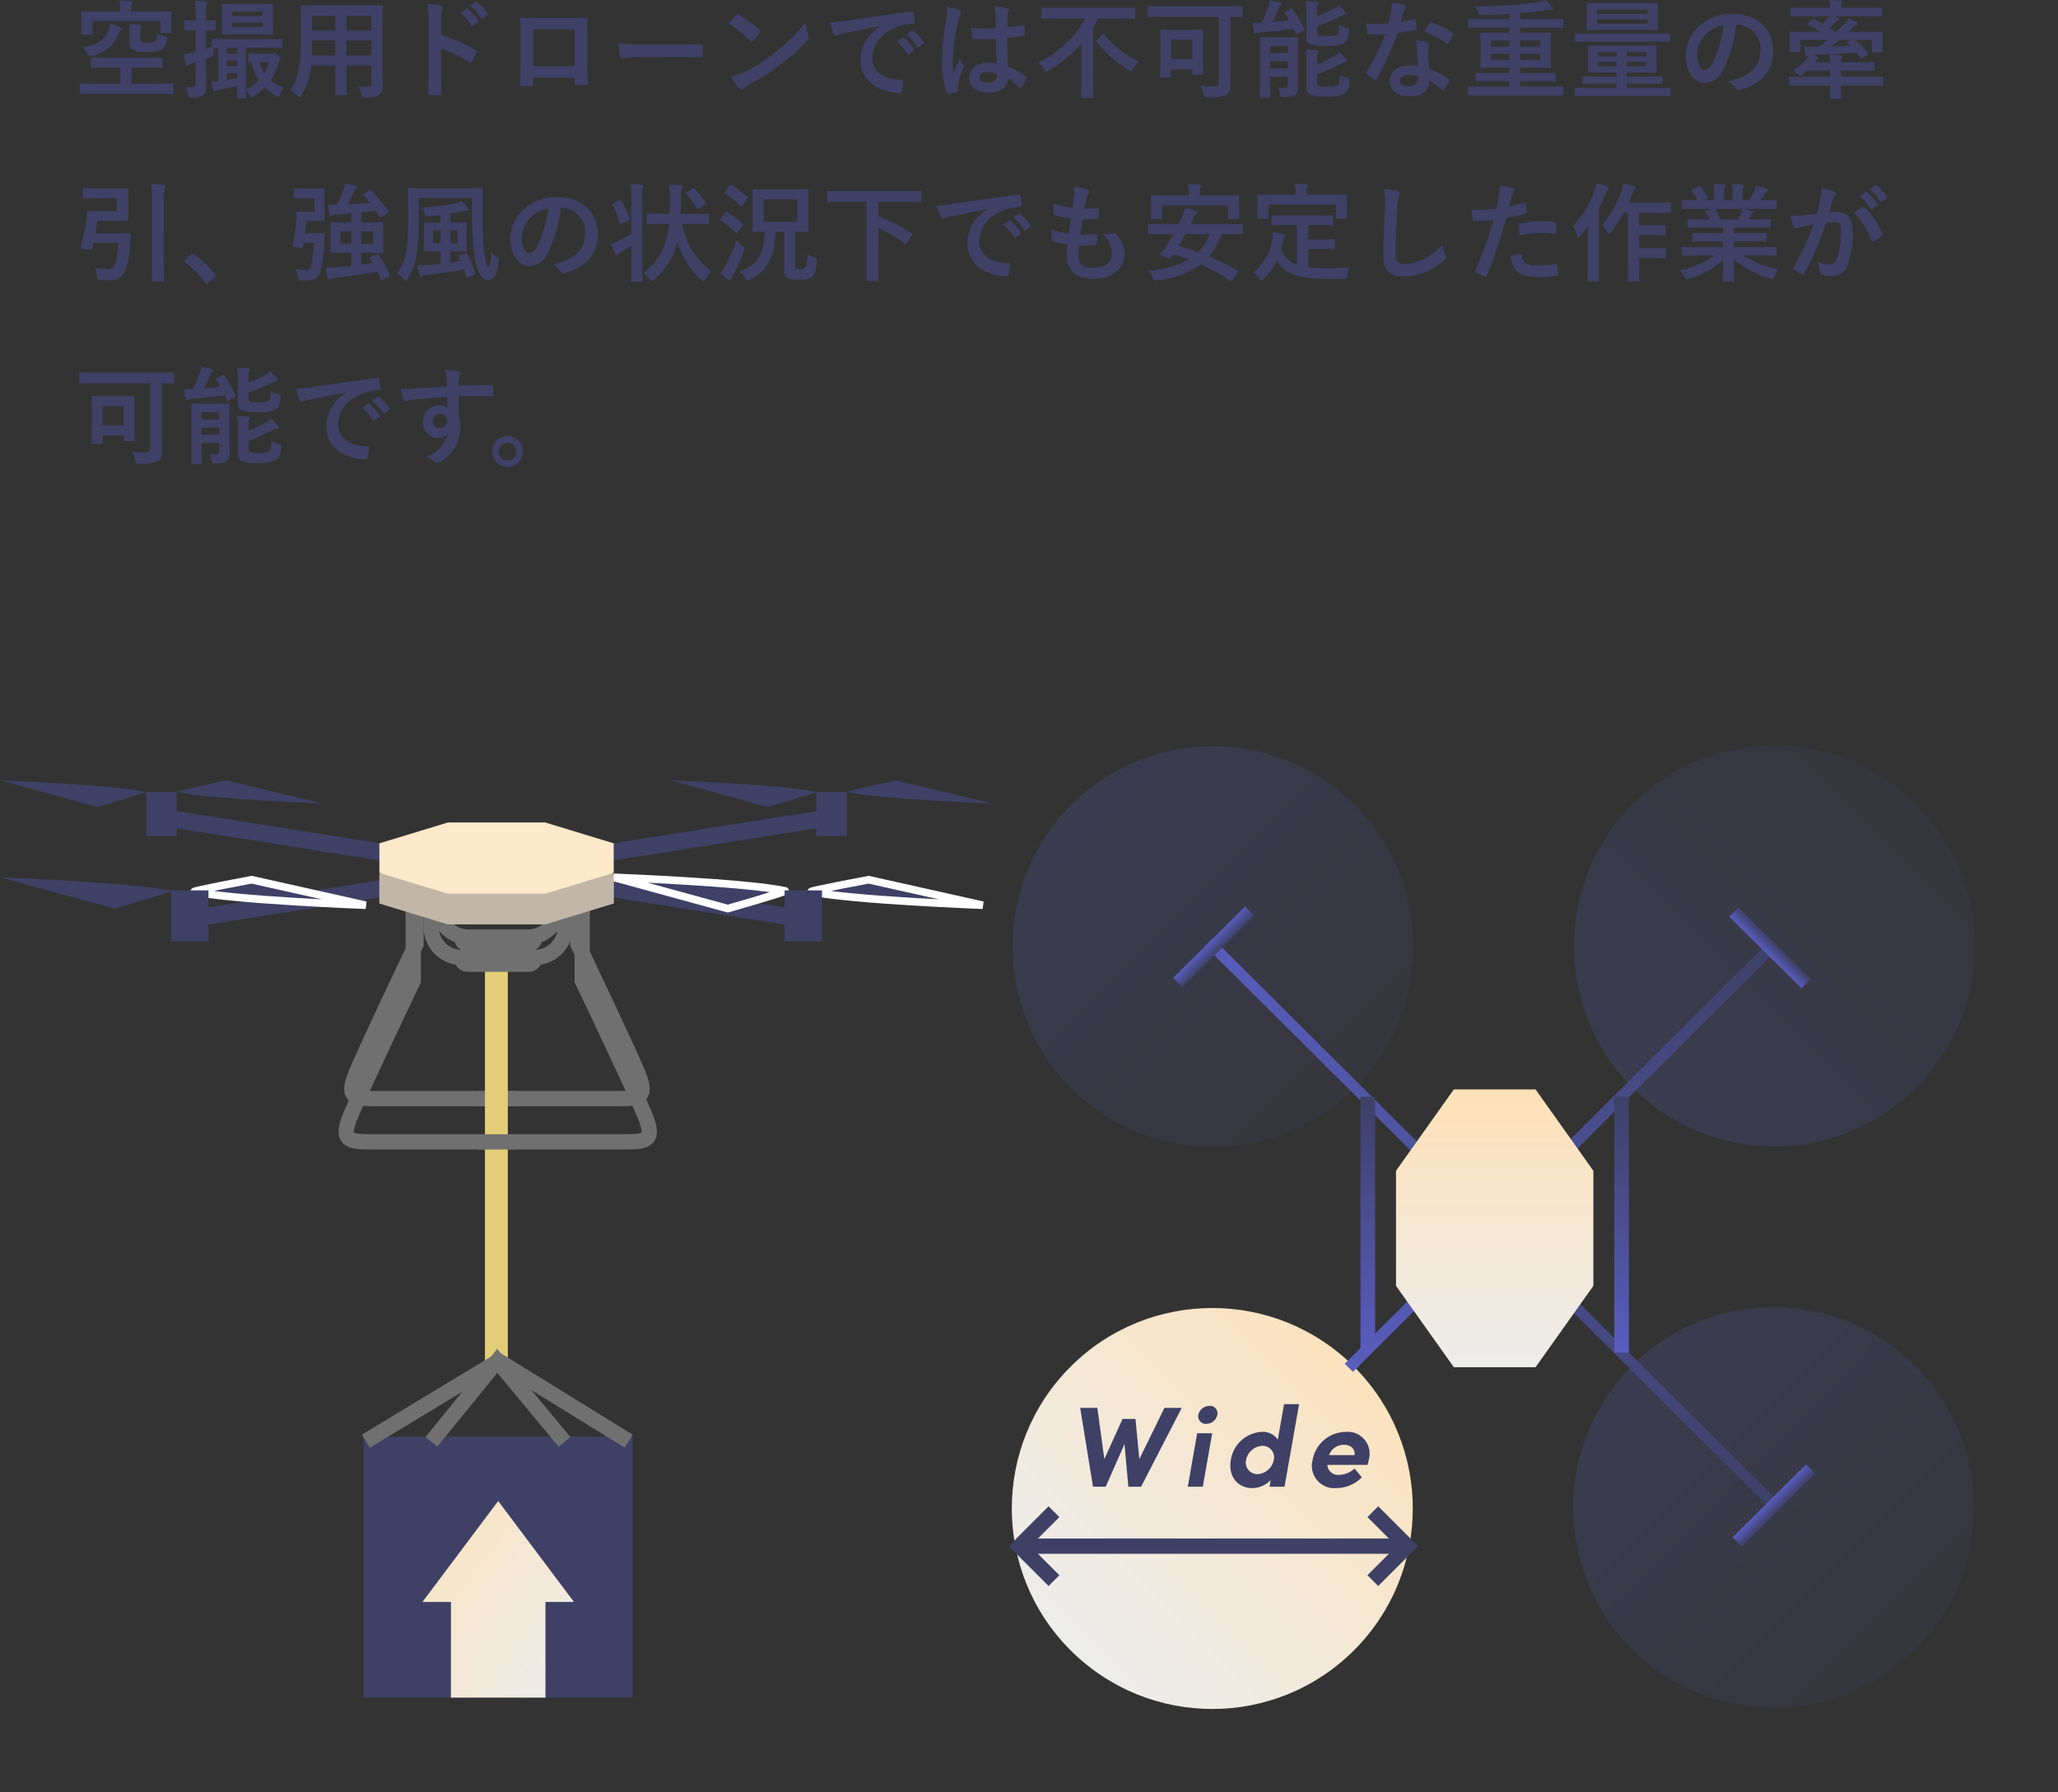
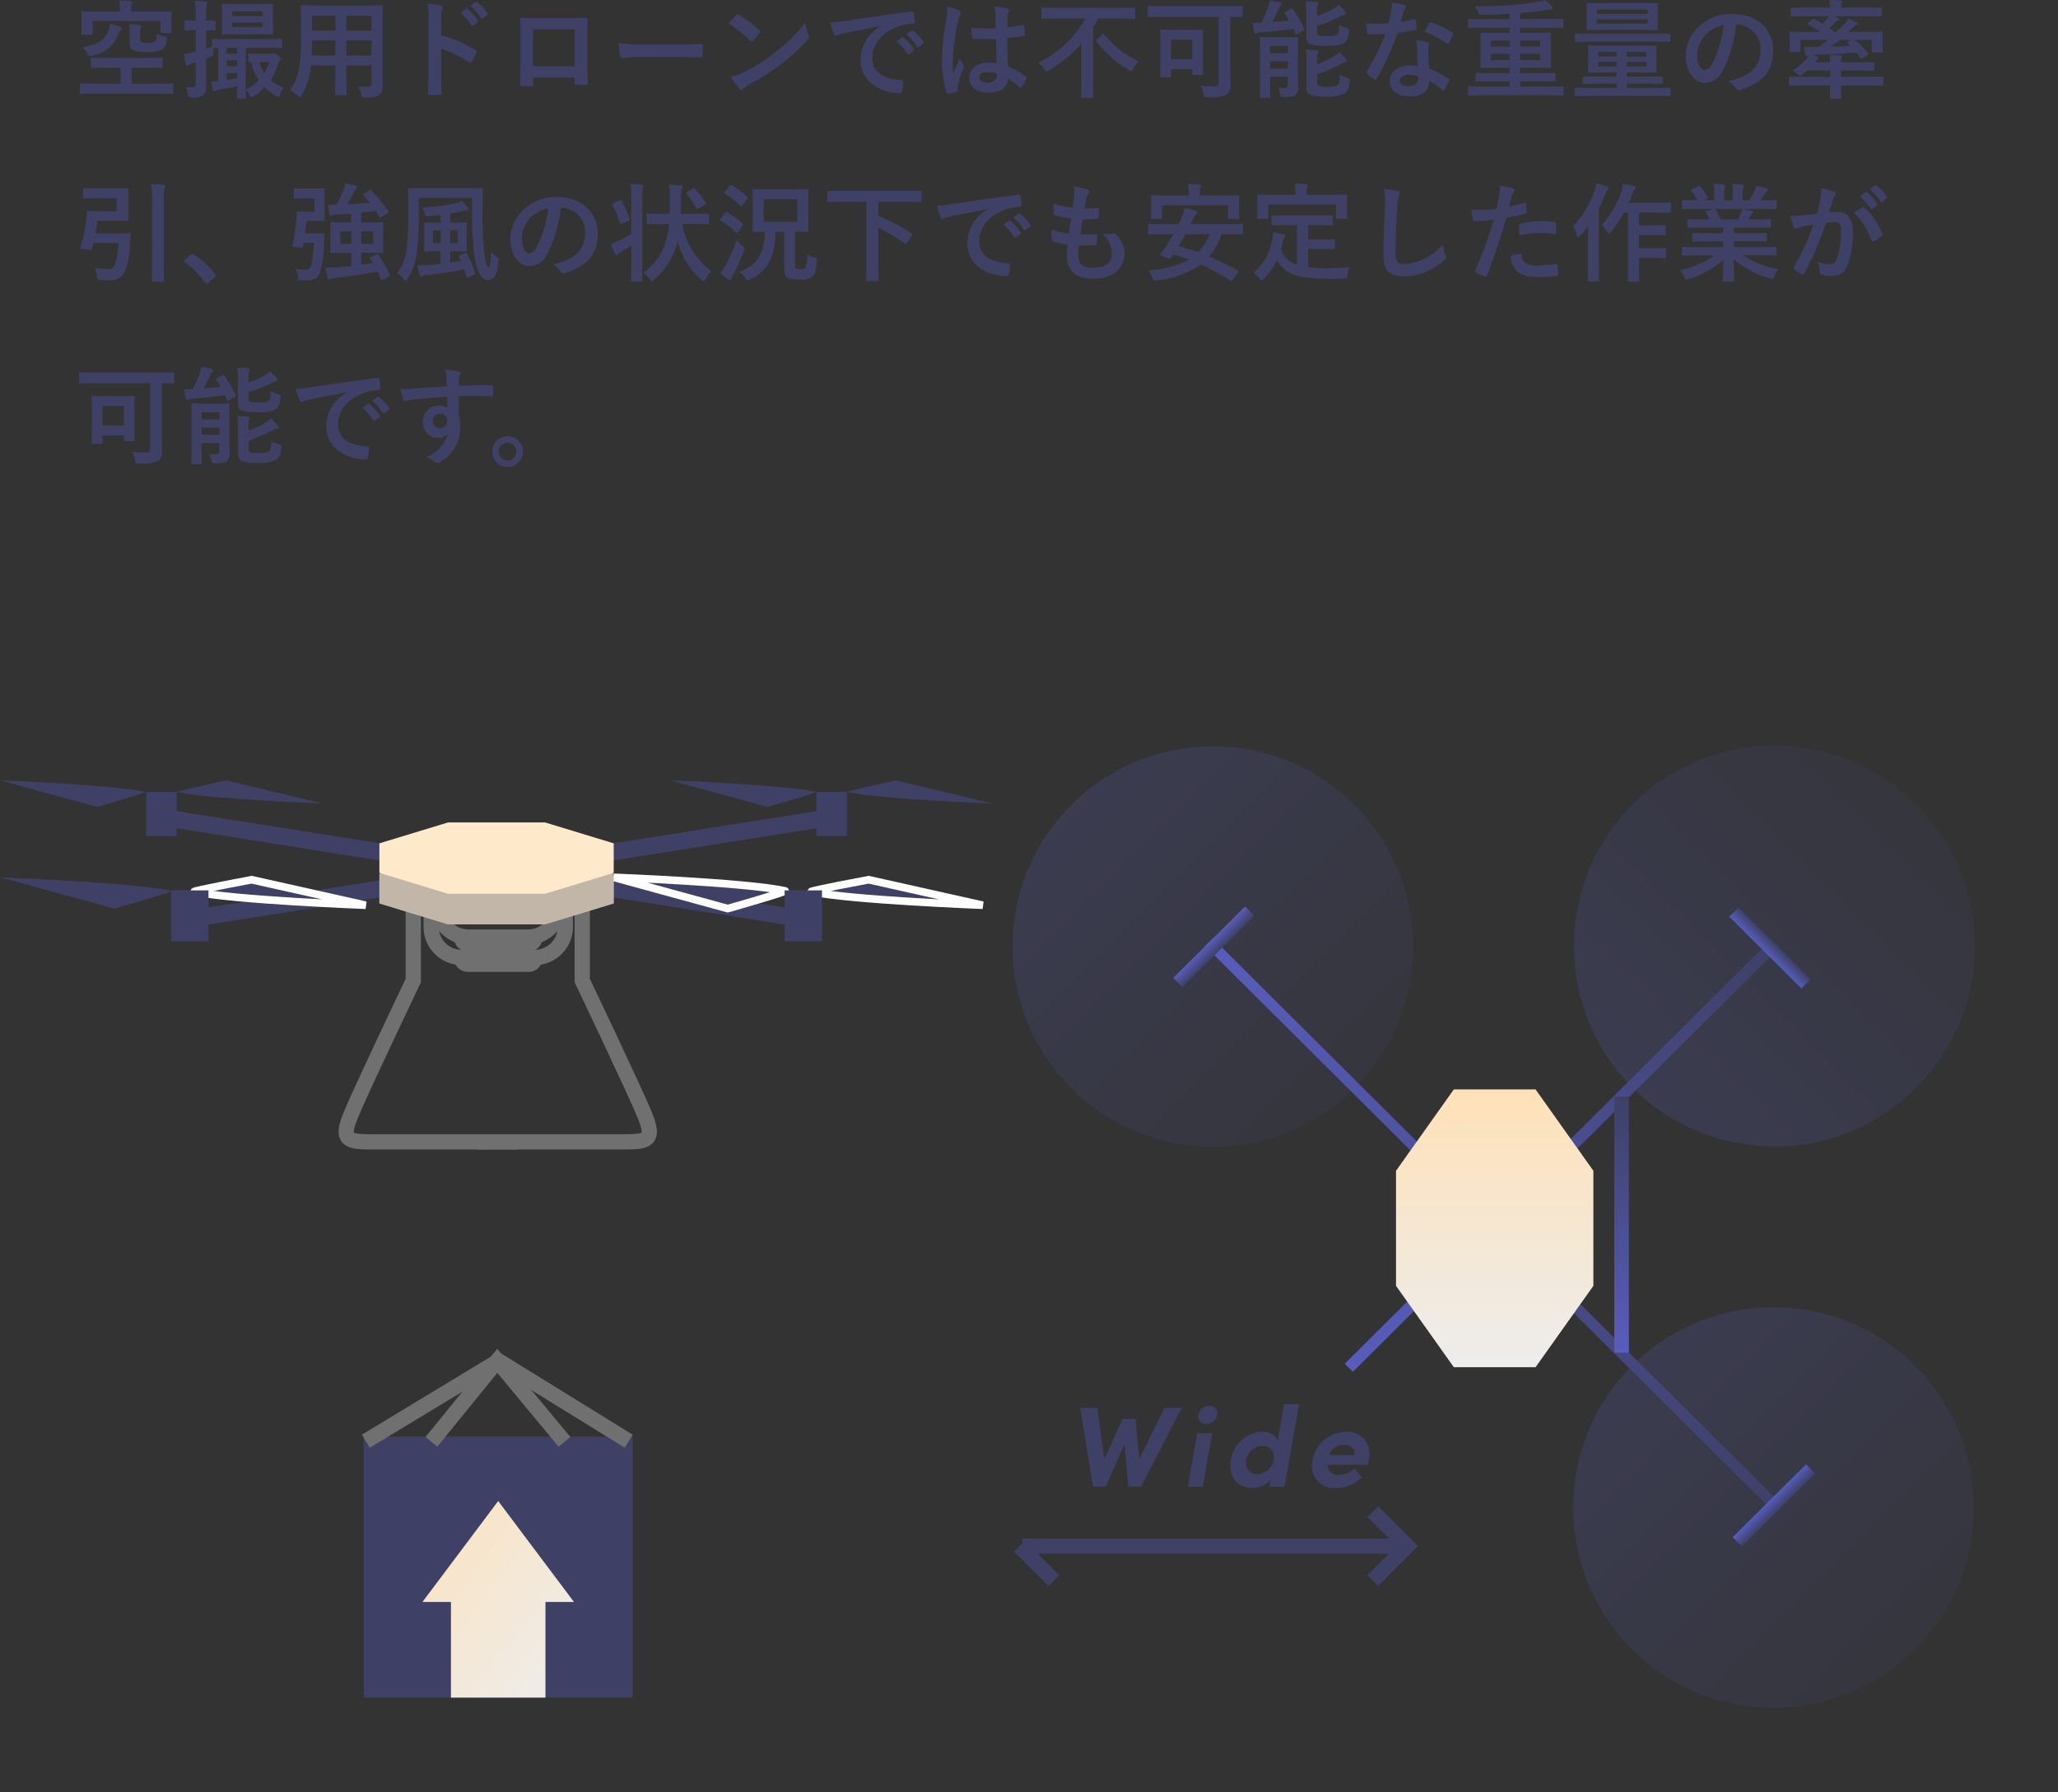
<svg xmlns="http://www.w3.org/2000/svg" xmlns:xlink="http://www.w3.org/1999/xlink" width="269.641" height="234.805" viewBox="0 0 269.641 234.805">
  <rect x="0" y="0" width="269.641" height="234.805" fill="#333333" stroke="none" />
  <defs>
    <linearGradient id="linear-gradient" x2="1" y2="1" gradientUnits="objectBoundingBox">
      <stop offset="0" stop-color="#fce3bf" />
      <stop offset="1" stop-color="#ededec" />
    </linearGradient>
    <linearGradient id="linear-gradient-2" x1="0.5" x2="0.5" y2="1" gradientUnits="objectBoundingBox">
      <stop offset="0" stop-color="#3d4066" />
      <stop offset="1" stop-color="#585dbe" />
    </linearGradient>
    <linearGradient id="linear-gradient-3" x1="0.5" x2="0.5" xlink:href="#linear-gradient" />
    <linearGradient id="linear-gradient-11" x1="0.5" x2="0.5" y2="1" gradientUnits="objectBoundingBox">
      <stop offset="0" stop-color="#ffe1b7" />
      <stop offset="1" stop-color="#ededed" />
    </linearGradient>
    <clipPath id="clip">
      <use xlink:href="#fill" />
    </clipPath>
    <clipPath id="clip-2">
      <use xlink:href="#fill-2" />
    </clipPath>
  </defs>
  <g id="Group_1503" data-name="Group 1503" transform="translate(-55.424 -4392.198)">
    <g id="Group_1502" data-name="Group 1502">
      <g id="Group_1501" data-name="Group 1501">
        <path id="Path_963" data-name="Path 963" d="M11.2,12.476c1.26,0,1.694.028,1.778.028.14,0,.154-.014.154-.154V11.272c0-.126-.014-.14-.154-.14-.084,0-.518.028-1.778.028H7.672V9.074H9.646c1.358,0,1.834.028,1.918.028.154,0,.168-.014.168-.154V7.912c0-.14-.014-.154-.168-.154-.084,0-.56.028-1.918.028H4.424c-1.358,0-1.834-.028-1.918-.028-.154,0-.168.014-.168.154V8.948c0,.14.014.154.168.154.084,0,.56-.028,1.918-.028H6.2V11.16H2.814c-1.26,0-1.694-.028-1.778-.028-.14,0-.154.014-.154.14V12.35c0,.14.014.154.154.154.084,0,.518-.028,1.778-.028ZM7.616,1.71V1.276a1.277,1.277,0,0,1,.07-.518.936.936,0,0,0,.07-.266c0-.084-.07-.14-.21-.154-.49-.042-.98-.07-1.5-.07a4.1,4.1,0,0,1,.1,1.008V1.71H3.094c-1.288,0-1.75-.028-1.848-.028-.14,0-.154.014-.154.168,0,.084.028.322.028.8V3.11c0,1.19-.028,1.4-.028,1.484,0,.154.014.168.154.168H2.408c.14,0,.154-.014.154-.168V2.942h8.876V4.356c0,.154.014.168.154.168h1.162c.14,0,.154-.014.154-.168,0-.07-.028-.266-.028-1.386V2.48c0-.322.028-.546.028-.63,0-.154-.014-.168-.154-.168-.1,0-.56.028-1.848.028ZM8.792,4.552a1.366,1.366,0,0,1,.07-.63.5.5,0,0,0,.084-.266c0-.084-.084-.14-.224-.168-.378-.056-.882-.1-1.386-.126a8.5,8.5,0,0,1,.07,1.33v1.05c0,.546.1.784.35.966a4.154,4.154,0,0,0,1.932.308,4.164,4.164,0,0,0,1.946-.308c.364-.224.56-.546.644-1.288.042-.35.028-.378-.35-.462a3.467,3.467,0,0,1-.952-.378c0,.6-.07.9-.238,1.05a1.549,1.549,0,0,1-.91.182,1.893,1.893,0,0,1-.9-.126c-.126-.07-.14-.21-.14-.5ZM4.844,3.278a4.06,4.06,0,0,1-.238.966C4.2,5.392,3.22,6.064,1.2,6.386a3.219,3.219,0,0,1,.7.854c.21.364.238.35.6.252A4.49,4.49,0,0,0,5.894,4.818c.14-.364.2-.518.28-.588.126-.112.168-.182.168-.28s-.084-.182-.21-.238A10.712,10.712,0,0,0,4.844,3.278ZM17.416,7.9c.2-.07.392-.154.588-.238.406-.168.406-.168.42-.616,0-.21.014-.392.028-.56.112-.014.294-.014.56-.014v4.354q-.483.042-.924.042a10.562,10.562,0,0,0,.21,1.078c.042.168.1.224.168.224a.343.343,0,0,0,.224-.084.769.769,0,0,1,.364-.126c.672-.1,1.512-.266,2.45-.462-.014.924-.028,1.386-.028,1.456,0,.14.014.154.154.154h.882c.14,0,.154-.014.154-.154,0-.042-.028-.364-.028-.952a2.959,2.959,0,0,1,.476.63c.112.21.168.308.266.308a.868.868,0,0,0,.308-.14A7.776,7.776,0,0,0,25.1,11.65a6.391,6.391,0,0,0,1.456,1.092.8.8,0,0,0,.322.126c.1,0,.154-.084.238-.308a3.043,3.043,0,0,1,.49-.882,5.385,5.385,0,0,1-1.736-.98,7.384,7.384,0,0,0,.98-2.128.859.859,0,0,1,.224-.434.291.291,0,0,0,.112-.224c0-.084-.084-.21-.336-.462-.238-.224-.378-.294-.462-.294a.591.591,0,0,0-.168.042.821.821,0,0,1-.28.028h-1.6c-.9,0-1.162-.028-1.232-.028-.14,0-.154.014-.154.168v.826c0,.14.014.154.154.154a1.906,1.906,0,0,0,.224-.014,7.251,7.251,0,0,0,.994,2.38,7.929,7.929,0,0,1-1.694,1.246v-5.5h2.7c1.372,0,1.848.028,1.932.028.126,0,.14-.014.14-.168V5.448c0-.14-.014-.154-.14-.154-.084,0-.56.028-1.932.028H20.272c-1.372,0-1.848-.028-1.932-.028-.14,0-.154.014-.154.168v.826c-.266.112-.532.21-.77.294V4.16c.742,0,.994.028,1.092.028.14,0,.154-.014.154-.154V3.026c0-.154-.014-.168-.154-.168-.1,0-.35.028-1.092.028v-.63A4.8,4.8,0,0,1,17.5.842a.731.731,0,0,0,.1-.294c0-.07-.084-.126-.224-.14A11.791,11.791,0,0,0,15.96.3a13.382,13.382,0,0,1,.112,1.988v.6h-.084c-.882,0-1.162-.028-1.232-.028-.14,0-.154.014-.154.168V4.034c0,.14.014.154.154.154.07,0,.35-.028,1.232-.028h.084V6.974l-.252.056a10.378,10.378,0,0,1-1.288.252,9.7,9.7,0,0,0,.224,1.33c.042.14.1.182.182.182a.336.336,0,0,0,.21-.084,2.132,2.132,0,0,1,.5-.238l.42-.126V11.09c0,.406-.1.532-.448.532a6.108,6.108,0,0,1-.9-.042,3.926,3.926,0,0,1,.336.98c.1.434.1.434.532.42a2.061,2.061,0,0,0,1.428-.308c.308-.238.434-.616.434-1.386,0-.7-.042-1.456-.042-2.8Zm8.288.42a5.785,5.785,0,0,1-.644,1.47,5.405,5.405,0,0,1-.658-1.47Zm-4.2,2.128c-.5.1-.952.168-1.358.238v-.91H21.5Zm0-3.99V7.24H20.146V6.456ZM20.146,8.892V8.108H21.5v.784ZM21.406.73C20.174.73,19.74.7,19.642.7c-.14,0-.154.014-.154.154,0,.1.028.406.028,1.134V3.432c0,.742-.028,1.05-.028,1.148,0,.126.014.14.154.14.1,0,.532-.028,1.764-.028h2.9c1.246,0,1.666.028,1.75.028.14,0,.154-.014.154-.14,0-.084-.028-.406-.028-1.148V1.99c0-.728.028-1.05.028-1.134,0-.14-.014-.154-.154-.154-.084,0-.5.028-1.75.028Zm3.416,3.01H20.846V3.152h3.976ZM20.846,1.7h3.976v.588H20.846Zm19.7,1.652c0-1.456.028-2.212.028-2.3,0-.154-.014-.168-.154-.168-.1,0-.574.028-1.932.028h-6.58c-1.344,0-1.834-.028-1.918-.028-.154,0-.168.014-.168.168,0,.084.028.84.028,2.3v2.3c0,3.374-.42,5.04-1.442,6.356a3.672,3.672,0,0,1,.994.714c.154.154.224.224.294.224s.14-.084.252-.28A8.8,8.8,0,0,0,31.164,8.78h3.192v1.666c0,1.358-.028,1.974-.028,2.072,0,.14.014.154.154.154h1.2c.14,0,.154-.014.154-.154,0-.084-.028-.714-.028-2.072V8.78H39.1V11.1c0,.322-.126.462-.448.462-.462,0-.728-.014-1.3-.056a3.6,3.6,0,0,1,.392,1.064c.084.406.084.406.518.406,1.162,0,1.582-.126,1.848-.364a1.339,1.339,0,0,0,.462-1.134c0-.574-.028-1.288-.028-1.932Zm-4.732,4.13V5.5H39.1V7.478ZM39.1,2.256V4.2h-3.29V2.256Zm-7.84,5.222c.028-.546.042-1.148.042-1.82V5.5h3.052V7.478ZM31.3,4.2V2.256h3.052V4.2ZM48.23,2.8a3.646,3.646,0,0,1,.1-1.316.737.737,0,0,0,.112-.322c0-.112-.07-.2-.266-.238A10.334,10.334,0,0,0,46.424.7a10.683,10.683,0,0,1,.14,2.072V9.662c0,.9-.014,1.722-.056,2.758,0,.168.07.21.266.21a9.252,9.252,0,0,0,1.246,0c.2,0,.266-.042.252-.21-.028-1.008-.056-1.834-.056-2.744V6.582A15.506,15.506,0,0,1,51.9,8.374a.215.215,0,0,0,.154.07c.07,0,.126-.056.182-.154a8.228,8.228,0,0,0,.6-1.218c.07-.182,0-.28-.154-.364A19.748,19.748,0,0,0,48.23,4.8Zm2.52-.924A6.947,6.947,0,0,1,52.164,3.5a.146.146,0,0,0,.238.042l.588-.434a.141.141,0,0,0,.042-.224,6.443,6.443,0,0,0-1.33-1.5c-.084-.07-.14-.084-.21-.028ZM52.038.954a6.623,6.623,0,0,1,1.4,1.61.144.144,0,0,0,.238.042l.56-.434a.162.162,0,0,0,.042-.252A5.847,5.847,0,0,0,52.948.478c-.084-.07-.126-.084-.21-.028Zm13.678,9.408V11.1c0,.2.014.224.182.224.42.014.868.014,1.288,0,.2,0,.266-.042.266-.238-.028-.756-.07-1.442-.07-2.66V5.084c0-.826.014-1.582.014-2.268.014-.21-.028-.28-.182-.28-.658.028-1.722.028-2.632.028H61.25c-.938,0-1.764,0-2.506-.042-.1,0-.154.056-.154.2.042.812.028,1.568.028,2.324v3.43c0,1.064-.028,2.058-.042,2.786-.014.168.056.2.294.21.35.014.756.014,1.106,0,.252-.014.308-.042.308-.28v-.826Zm0-1.484H60.27V4.048h5.446ZM79.1,7.674c1.036,0,2.072.014,3.122.028.2.014.252-.042.252-.21a10.319,10.319,0,0,0,0-1.316c0-.168-.042-.21-.252-.2-1.078.014-2.156.042-3.22.042H74.494a17.986,17.986,0,0,1-3.024-.168,15.2,15.2,0,0,0,.21,1.694c.042.21.154.294.322.294a11.2,11.2,0,0,1,2.058-.168Zm6.776-4.4A14.82,14.82,0,0,1,88.732,5.56c.07.07.126.112.182.112s.1-.042.168-.112c.2-.21.658-.77.868-1.05a.3.3,0,0,0,.084-.182c0-.056-.042-.112-.126-.2a14.6,14.6,0,0,0-2.674-1.988.373.373,0,0,0-.182-.07.262.262,0,0,0-.2.112C86.59,2.466,86.184,2.9,85.876,3.278Zm.308,6.986a9.7,9.7,0,0,0,1.12,1.554.363.363,0,0,0,.238.154.387.387,0,0,0,.252-.14,4.832,4.832,0,0,1,.938-.644A30.1,30.1,0,0,0,92.96,8.444a22.883,22.883,0,0,0,3.22-2.968c.154-.182.224-.294.224-.42a.685.685,0,0,0-.07-.266,6.249,6.249,0,0,1-.392-1.638A21.033,21.033,0,0,1,92.106,6.96a20.752,20.752,0,0,1-4.032,2.6A8.434,8.434,0,0,1,86.184,10.264Zm19.67-6.636a5.065,5.065,0,0,0-2.688,4.438c0,2.912,2.7,4.326,5.166,4.326.168,0,.224-.084.266-.294a4.98,4.98,0,0,0,.154-1.2c0-.154-.084-.21-.308-.21-2.436-.154-3.724-1.134-3.724-2.94,0-1.68,1.19-3.318,3.57-4.13A6.247,6.247,0,0,1,110,3.306c.182,0,.266-.042.266-.21a8,8,0,0,0-.154-1.232c-.014-.1-.084-.182-.294-.154-3.612.476-6.692.938-8.414,1.19a19.313,19.313,0,0,1-2.226.238,9.756,9.756,0,0,0,.518,1.512.327.327,0,0,0,.266.21.817.817,0,0,0,.308-.112c.21-.07.35-.1.882-.224,1.5-.308,3-.6,4.7-.924Zm2.03,2A6.947,6.947,0,0,1,109.3,7.254a.146.146,0,0,0,.238.042l.588-.434a.141.141,0,0,0,.042-.224,6.443,6.443,0,0,0-1.33-1.5c-.084-.07-.14-.084-.21-.028Zm1.288-.924a6.623,6.623,0,0,1,1.4,1.61.144.144,0,0,0,.238.042l.56-.434a.162.162,0,0,0,.042-.252,5.847,5.847,0,0,0-1.33-1.442c-.084-.07-.126-.084-.21-.028Zm11.816,3.808a5.842,5.842,0,0,0-1.12-.112c-1.414,0-2.45.826-2.45,1.974,0,1.2.9,1.96,2.506,1.96,1.652,0,2.45-.644,2.562-1.82A8.314,8.314,0,0,1,124,11.636a.194.194,0,0,0,.126.07.169.169,0,0,0,.126-.084,7.563,7.563,0,0,0,.644-1.078c.07-.154.056-.2-.07-.28A9.162,9.162,0,0,0,122.5,8.92c-.07-1.2-.1-2.184-.1-3.752a15.776,15.776,0,0,0,2.156-.294c.1-.014.154-.084.154-.21a5.6,5.6,0,0,0-.084-.994c-.028-.154-.056-.21-.224-.168-.6.1-1.33.2-1.988.252,0-.644,0-1.008.028-1.484a1.579,1.579,0,0,1,.112-.49.6.6,0,0,0,.084-.238c0-.126-.1-.2-.252-.238a7.794,7.794,0,0,0-1.694-.266,5.771,5.771,0,0,1,.182,1.372c0,.518.014.966.014,1.47a20.253,20.253,0,0,1-3.192-.042,8.577,8.577,0,0,0,.1,1.274c.014.14.07.182.252.182a28.31,28.31,0,0,0,2.884.014C120.946,6.414,120.96,7.436,120.988,8.514Zm.028,1.33a1.972,1.972,0,0,1,.014.28c0,.5-.448.91-1.148.91-.826,0-1.134-.266-1.134-.7s.392-.672,1.05-.672A3.9,3.9,0,0,1,121.016,9.844Zm-6.5-8.778a7.045,7.045,0,0,1-.1,1.652,30.41,30.41,0,0,0-.574,5.306,13.041,13.041,0,0,0,.6,4.27c.07.2.126.21.28.168a5.863,5.863,0,0,0,1.05-.238c.126-.042.182-.084.168-.182a2.644,2.644,0,0,1,.014-.742,8.3,8.3,0,0,1,.714-2.128.406.406,0,0,0,.084-.224.3.3,0,0,0-.084-.2,3.723,3.723,0,0,1-.49-.882c-.294.7-.588,1.3-.868,1.946-.042-.588-.042-1.232-.042-1.792a27.8,27.8,0,0,1,.7-5.1,2.841,2.841,0,0,1,.252-.77.715.715,0,0,0,.1-.308c0-.112-.056-.2-.21-.28A10.932,10.932,0,0,0,114.52,1.066Zm18.116,1.568a14.031,14.031,0,0,1-6.188,5.782,2.969,2.969,0,0,1,.77.854c.14.238.2.322.294.322a.868.868,0,0,0,.308-.14A17.022,17.022,0,0,0,132.1,5.924v4.942c0,1.288-.028,1.918-.028,2.016,0,.14.014.154.154.154h1.288c.14,0,.154-.014.154-.154,0-.084-.028-.728-.028-2.016V3.838c.238-.392.462-.8.672-1.2h2.912c1.26,0,1.68.028,1.778.028.14,0,.154-.014.154-.168V1.36c0-.154-.014-.168-.154-.168-.1,0-.518.028-1.778.028H128.8c-1.26,0-1.694-.028-1.778-.028-.14,0-.154.014-.154.168V2.494c0,.154.014.168.154.168.084,0,.518-.028,1.778-.028Zm1.54,2.744c-.14.14-.154.182-.056.308a15,15,0,0,0,4.186,3.682c.182.1.266.168.336.168s.14-.1.266-.322a5.314,5.314,0,0,1,.7-.966A12.854,12.854,0,0,1,135.1,4.72c-.056-.056-.084-.084-.126-.084s-.084.028-.14.084ZM150.094,2.41v8.568c0,.42-.182.518-.686.518s-1.176-.028-1.694-.084a3.335,3.335,0,0,1,.406,1.078c.084.448.084.448.532.448a4.915,4.915,0,0,0,2.52-.364,1.433,1.433,0,0,0,.49-1.3c0-.574-.042-1.246-.042-2.73V2.41c.98.014,1.372.028,1.456.028.14,0,.154-.014.154-.154V1.136c0-.14-.014-.154-.154-.154-.084,0-.518.028-1.75.028H142.7c-1.232,0-1.666-.028-1.75-.028-.14,0-.154.014-.154.154V2.284c0,.14.014.154.154.154.084,0,.518-.028,1.75-.028Zm-6.4,7.938c.14,0,.154-.014.154-.154V9.256h2.786v.6c0,.14.014.154.168.154h1.106c.14,0,.154-.014.154-.154,0-.084-.028-.476-.028-2.52V5.77c0-1.036.028-1.456.028-1.54,0-.14-.014-.154-.154-.154-.1,0-.462.028-1.568.028h-2.184c-1.092,0-1.47-.028-1.568-.028-.14,0-.154.014-.154.154,0,.1.028.518.028,1.862v1.47c0,2.142-.028,2.534-.028,2.632,0,.14.014.154.154.154Zm.154-4.956h2.786V7.954H143.85Zm16.618,1.694c0-1.176.028-1.792.028-1.876,0-.14-.014-.154-.154-.154-.084,0-.434.028-1.47.028h-1.75c-1.036,0-1.386-.028-1.484-.028-.14,0-.154.014-.154.154,0,.1.028.616.028,1.75v4.2c0,1.134-.028,1.624-.028,1.722,0,.126.014.14.154.14H156.7c.14,0,.154-.014.154-.14,0-.084-.028-.616-.028-1.722v-.91h2.324V11.3c0,.308-.126.42-.462.42a5.522,5.522,0,0,1-.84-.056,2.85,2.85,0,0,1,.28.826c.084.42.084.42.518.42,1.05-.014,1.316-.112,1.54-.308A1.384,1.384,0,0,0,160.5,11.5c0-.434-.028-1.19-.028-1.9Zm-1.316-.868v.938h-2.324V6.218Zm-2.324,2.954V8.234h2.324v.938Zm6.174.77a29.4,29.4,0,0,0,3.052-1.33,2.129,2.129,0,0,1,.63-.252c.126-.014.224-.084.224-.168s-.042-.14-.14-.266a7.435,7.435,0,0,0-.868-.91,3.458,3.458,0,0,1-.756.588A13.223,13.223,0,0,1,163,8.626V7.954c0-.546.014-.63.07-.742a.54.54,0,0,0,.084-.252c0-.1-.084-.14-.238-.168-.462-.056-.952-.084-1.4-.1a7.371,7.371,0,0,1,.084,1.358V11.58a1.011,1.011,0,0,0,.49,1.022,5.758,5.758,0,0,0,2.212.252,4.626,4.626,0,0,0,2.324-.434c.392-.28.56-.686.658-1.554.042-.364.042-.378-.308-.462a4.087,4.087,0,0,1-1.008-.392c-.028.756-.028,1.078-.238,1.3a2.56,2.56,0,0,1-1.358.252,3.624,3.624,0,0,1-1.12-.1c-.21-.1-.252-.21-.252-.476Zm-.014-8.316a1.854,1.854,0,0,1,.07-.77.488.488,0,0,0,.084-.238c0-.084-.084-.14-.238-.154-.462-.056-.952-.084-1.4-.1a7.535,7.535,0,0,1,.084,1.372V5.056c0,.518.154.784.476.91a6.056,6.056,0,0,0,2.142.238,4.594,4.594,0,0,0,2.338-.364c.392-.266.546-.658.644-1.5.014-.378.014-.378-.322-.476a4.371,4.371,0,0,1-.98-.406c-.028.77-.028,1.05-.2,1.218s-.658.252-1.4.252a4,4,0,0,1-1.064-.084c-.2-.07-.238-.168-.238-.42V3.6a21.809,21.809,0,0,0,2.968-1.2,2.662,2.662,0,0,1,.644-.252c.112-.028.2-.084.2-.168a.331.331,0,0,0-.126-.238,7.144,7.144,0,0,0-.854-.9,3.15,3.15,0,0,1-.77.574,16.788,16.788,0,0,1-2.058.9Zm-4.13.112c-.154.07-.182.112-.1.238.2.294.378.588.56.9-.7.084-1.442.14-2.2.2.28-.532.588-1.19.812-1.68a1.116,1.116,0,0,1,.252-.406A.352.352,0,0,0,158.34.73c0-.1-.07-.154-.224-.21a8.692,8.692,0,0,0-1.33-.252,5.525,5.525,0,0,1-.252.952,17.289,17.289,0,0,1-.826,1.946c-.364.014-.784.014-1.148.014.042.406.112.84.182,1.218.042.168.1.224.182.224a.519.519,0,0,0,.21-.056,1.745,1.745,0,0,1,.56-.126c1.414-.126,2.87-.28,4.186-.476l.252.616c.07.154.112.168.266.07l.8-.434c.154-.084.168-.14.1-.28a17.809,17.809,0,0,0-1.47-2.506c-.084-.112-.14-.154-.294-.07ZM176.2,8.878a7.215,7.215,0,0,0-1.106-.084c-1.582,0-2.59.826-2.59,2.044s1.036,1.988,2.576,1.988c1.6,0,2.6-.644,2.6-2.044a10.413,10.413,0,0,1,1.708,1.176c.056.056.1.084.14.084s.084-.028.126-.1a8.614,8.614,0,0,0,.644-1.134c.07-.14.056-.2-.084-.294a10.977,10.977,0,0,0-2.52-1.3,18.284,18.284,0,0,1-.154-2.38,1.455,1.455,0,0,1,.056-.574,1.755,1.755,0,0,0,.084-.294.215.215,0,0,0-.2-.224,7.568,7.568,0,0,0-1.526-.266,4.917,4.917,0,0,1,.112.994C176.092,7.128,176.12,7.982,176.2,8.878Zm.028,1.33a1.612,1.612,0,0,1,.014.28c0,.588-.462.994-1.218.994-.8,0-1.19-.224-1.19-.672,0-.532.546-.812,1.246-.812A3.568,3.568,0,0,1,176.232,10.208ZM173.95,3.026c.126-.42.238-.854.336-1.19a1.539,1.539,0,0,1,.224-.518.345.345,0,0,0,.126-.266c0-.1-.084-.182-.224-.21a12.946,12.946,0,0,0-1.638-.294,5.418,5.418,0,0,1-.084,1.134c-.1.5-.2.98-.364,1.568-.644.056-1.064.07-1.61.07-.406,0-.728-.014-1.3-.056a7.314,7.314,0,0,0,.14,1.19c.028.182.056.224.2.224.35.014.462.014.77.014.434,0,.868,0,1.4-.028A28.244,28.244,0,0,1,169.5,9.55a.268.268,0,0,0-.07.168c0,.056.028.1.1.154a6.646,6.646,0,0,0,.966.714.388.388,0,0,0,.168.07c.056,0,.1-.042.154-.14a38.685,38.685,0,0,0,2.73-6.006c.868-.126,1.554-.224,2.31-.378.112-.014.168-.042.168-.168A7.6,7.6,0,0,0,175.9,2.83c-.028-.154-.084-.154-.21-.112A15.047,15.047,0,0,1,173.95,3.026Zm3.108,1.33a12.1,12.1,0,0,1,2.9,1.526.2.2,0,0,0,.126.056c.042,0,.084-.028.126-.1A8.517,8.517,0,0,0,180.8,4.8a.334.334,0,0,0,.056-.168c0-.056-.042-.1-.126-.154a10.923,10.923,0,0,0-2.744-1.316.2.2,0,0,0-.294.1C177.506,3.516,177.3,3.936,177.058,4.356ZM193.4,12.7c1.232,0,1.652.014,1.736.014.126,0,.14-.014.14-.14v-.91c0-.14-.014-.154-.14-.154-.084,0-.5.028-1.736.028H189.6v-.686h2.59c1.358,0,1.82.028,1.9.028.154,0,.168-.014.168-.168v-.8c0-.154-.014-.168-.168-.168-.084,0-.546.028-1.9.028H189.6v-.7h1.918c1.372,0,1.862.028,1.946.028.154,0,.168-.014.168-.154,0-.084-.028-.406-.028-1.246V5.84c0-.784.028-1.12.028-1.2,0-.154-.014-.168-.168-.168-.084,0-.574.028-1.946.028H189.6V3.838h3.766c1.246,0,1.666.028,1.75.028.14,0,.14-.014.14-.154V2.83c0-.14,0-.154-.14-.154-.084,0-.5.028-1.75.028H189.6V1.892c1.134-.084,2.184-.168,3.164-.336a6.819,6.819,0,0,1,.84-.084c.154,0,.28-.056.28-.168a.3.3,0,0,0-.112-.238,7.155,7.155,0,0,0-.868-.854,7.631,7.631,0,0,1-1.176.266c-.854.14-1.946.294-3.3.392-1.484.1-3.024.154-4.774.154a2.564,2.564,0,0,1,.434.77c.112.35.112.35.406.35,1.218-.014,2.45-.056,3.71-.14v.7h-3.556c-1.246,0-1.666-.028-1.75-.028-.126,0-.14.014-.14.154v.882c0,.14.014.154.14.154.084,0,.5-.028,1.75-.028H188.2V4.5h-1.708c-1.372,0-1.862-.028-1.946-.028-.154,0-.168.014-.168.168,0,.084.028.42.028,1.2V7.7c0,.84-.028,1.162-.028,1.246,0,.14.014.154.168.154.084,0,.574-.028,1.946-.028H188.2v.7h-2.38c-1.358,0-1.82-.028-1.9-.028-.14,0-.154.014-.154.168v.8c0,.154.014.168.154.168.084,0,.546-.028,1.9-.028h2.38v.686h-3.556c-1.232,0-1.652-.028-1.736-.028-.14,0-.14.014-.14.154v.91c0,.126,0,.14.14.14.084,0,.5-.014,1.736-.014ZM192.22,8.066H189.6V7.254h2.618Zm0-2.548V6.3H189.6V5.518Zm-6.454,2.548V7.254H188.2v.812Zm0-1.764V5.518H188.2V6.3ZM207.41,12.77c1.232,0,1.652.028,1.736.028.14,0,.154-.014.154-.154v-.812c0-.14-.014-.154-.154-.154-.084,0-.5.028-1.736.028h-3.836V11.16h2.632c1.344,0,1.806.028,1.89.028.154,0,.168-.014.168-.168v-.658c0-.14-.014-.154-.168-.154-.084,0-.546.028-1.89.028h-2.632V9.7h1.806c1.358,0,1.848.028,1.946.028.14,0,.154-.014.154-.154,0-.084-.028-.35-.028-1.008V7.338c0-.672.028-.938.028-1.022,0-.14-.014-.154-.154-.154-.1,0-.588.028-1.946.028h-4.8c-1.358,0-1.848-.028-1.946-.028-.14,0-.154.014-.154.154,0,.1.028.35.028,1.036V8.57c0,.658-.028.91-.028,1.008,0,.14.014.154.154.154.1,0,.588-.028,1.946-.028h1.652v.532h-2.408c-1.358,0-1.82-.028-1.9-.028-.14,0-.154.014-.154.154v.658c0,.154.014.168.154.168.084,0,.546-.028,1.9-.028h2.408v.546H198.6c-1.232,0-1.652-.028-1.736-.028-.126,0-.14.014-.14.154v.812c0,.14.014.154.14.154.084,0,.5-.028,1.736-.028Zm-1.288-3.864h-2.548V8.3h2.548Zm0-1.9v.6h-2.548V7Zm-6.3,1.9V8.3h2.408v.6Zm0-1.3V7h2.408v.6ZM200.41.618c-1.372,0-1.862-.028-1.946-.028-.154,0-.168.014-.168.154,0,.1.028.35.028,1.036v1.2c0,.658-.028.924-.028,1.022,0,.14.014.14.168.14.084,0,.574-.028,1.946-.028h5.152c1.372,0,1.862.028,1.946.028.14,0,.154-.014.154-.154,0-.084-.028-.364-.028-1.022V1.78c0-.686.028-.952.028-1.036,0-.14-.014-.154-.154-.154-.084,0-.574.028-1.946.028Zm5.88,2.674h-6.636v-.56h6.636Zm0-1.834v.56h-6.636v-.56Zm1.078,4.2c1.232,0,1.666.028,1.75.028.14,0,.14-.014.14-.154V4.748c0-.14,0-.14-.14-.14-.084,0-.518.014-1.75.014h-8.722c-1.232,0-1.666-.014-1.75-.014-.126,0-.14,0-.14.14v.784c0,.14.014.154.14.154.084,0,.518-.028,1.75-.028Zm10.584-2.24a3.18,3.18,0,0,1,3.136,3.248c0,2.646-1.862,3.626-4.228,4.186a2.969,2.969,0,0,1,.98.882c.182.28.308.336.6.252,2.842-.854,4.312-2.492,4.312-5.1,0-2.786-1.974-4.858-5.334-4.858a6.127,6.127,0,0,0-4.55,1.792,5.158,5.158,0,0,0-1.582,3.64c0,2.282,1.246,3.6,2.478,3.6a2.659,2.659,0,0,0,2.38-1.61,17.53,17.53,0,0,0,1.75-6.034Zm-1.68.084a16,16,0,0,1-1.484,5.012c-.378.672-.686.854-1.05.854-.434,0-.952-.714-.952-2a4.031,4.031,0,0,1,1.092-2.59A4.216,4.216,0,0,1,216.272,3.5ZM230.2,9.438v.826H226.73c-1.246,0-1.68-.028-1.764-.028-.14,0-.154.014-.154.154v.868c0,.154.014.168.154.168.084,0,.518-.028,1.764-.028H230.2c0,1.022-.028,1.5-.028,1.582,0,.14.014.154.14.154h1.2c.14,0,.154-.014.154-.154,0-.07-.028-.56-.028-1.582h3.626c1.246,0,1.68.028,1.764.028.14,0,.154-.014.154-.168V10.39c0-.14-.014-.154-.154-.154-.084,0-.518.028-1.764.028h-3.626V9.438h2.3c1.372,0,1.848.028,1.918.028.14,0,.154-.014.154-.168V8.486c0-.14-.014-.154-.154-.154-.07,0-.546.028-1.918.028h-2.3V8.248a1.194,1.194,0,0,1,.056-.406.46.46,0,0,0,.1-.224c0-.1-.1-.14-.224-.154-.49-.042-.938-.084-1.456-.1a5.269,5.269,0,0,1,.084.994h-1.988l.1-.112a1.287,1.287,0,0,1,.252-.28c.07-.042.14-.084.14-.168,0-.056-.056-.112-.2-.182l-.574-.238c2.24-.056,3.78-.126,5.712-.294l.5.672c.084.126.126.154.294.056l.686-.42c.14-.084.14-.126.056-.238A10.714,10.714,0,0,0,233.45,5.42h2.226V6.9c0,.154.014.168.168.168h1.106c.14,0,.154-.014.154-.168,0-.084-.028-.28-.028-1.344V5.084c0-.308.028-.5.028-.588,0-.14-.014-.154-.154-.154-.1,0-.546.028-1.82.028h-2.548c.252-.21.462-.42.7-.644a1.259,1.259,0,0,1,.378-.252c.112-.042.168-.084.168-.168s-.014-.126-.168-.2c-.294-.154-.728-.364-1.05-.49a2.761,2.761,0,0,1-.392.56c-.336.35-.7.728-1.232,1.19h-.168l-.686-.476.728-.714a.94.94,0,0,1,.35-.28c.1-.042.154-.1.154-.182s-.056-.112-.224-.21L230.8,2.34h4.242c1.274,0,1.722.028,1.806.028.14,0,.154-.014.154-.154V1.332c0-.14-.014-.154-.154-.154-.084,0-.532.028-1.806.028h-3.388V1.164a1.42,1.42,0,0,1,.056-.476A.727.727,0,0,0,231.8.422c0-.07-.084-.126-.21-.14A13.182,13.182,0,0,0,230.1.2a4.989,4.989,0,0,1,.1.952v.056h-3.22c-1.288,0-1.722-.028-1.806-.028-.14,0-.154.014-.154.154v.882c0,.14.014.154.154.154.084,0,.518-.028,1.806-.028h3.08l-.21.28c-.21.252-.42.462-.644.686q-.5-.315-1.05-.588c-.126-.07-.168-.084-.308.042l-.5.434c-.154.126-.154.168-.028.238a17.409,17.409,0,0,1,1.61.938H226.87c-1.274,0-1.722-.028-1.82-.028-.14,0-.154.014-.154.154,0,.084.028.28.028.672V5.56c0,1.05-.028,1.218-.028,1.316,0,.14.014.154.154.154h1.106c.154,0,.168-.014.168-.154V5.42h3.57c-.364.308-.784.63-1.2.924H228.1c-.392,0-.826,0-1.344-.028.056.392.126.756.2,1.036.042.154.112.224.182.224a.489.489,0,0,0,.252-.084c-.1.154-.2.28-.294.406a6.89,6.89,0,0,1-1.806,1.554,3.231,3.231,0,0,1,.742.49.405.405,0,0,0,.28.154.54.54,0,0,0,.294-.154,5.072,5.072,0,0,0,.588-.5Zm2.646-3.262c-.812.056-1.68.1-2.534.126.392-.28.77-.546,1.19-.882h1.442l-.364.2c-.168.084-.2.126-.084.238ZM5.726,26.158v1.708H3.36c-.84,0-1.26-.028-1.344-.028-.14,0-.2.056-.2.2A7.287,7.287,0,0,1,1.736,29a21.214,21.214,0,0,1-.77,3.612c-.042.14,0,.168.714.252s.742.084.784-.07l.2-.756H5.95c-.14,2.184-.434,2.786-.63,3.108a.8.8,0,0,1-.784.308A11.651,11.651,0,0,1,2.842,35.3a4.057,4.057,0,0,1,.28,1.106c.07.448.084.448.5.476.364.028.742.042,1.078.042A2.076,2.076,0,0,0,6.748,35.86a10.726,10.726,0,0,0,.728-3.906l.07-1.022c0-.154-.028-.182-.168-.182-.084,0-.42.028-1.484.028H2.926c.112-.546.2-1.092.266-1.652H5.614c.98,0,1.414.028,1.5.028.126,0,.14-.014.14-.154,0-.084-.028-.448-.028-1.274V26.27c0-.812.028-1.19.028-1.274,0-.14-.014-.154-.14-.154-.084,0-.518.028-1.5.028H3.052c-1.148,0-1.512-.028-1.6-.028-.14,0-.154.014-.154.154v1.036c0,.14.014.154.154.154.084,0,.448-.028,1.6-.028Zm4.62,8.428c0,1.526-.028,2.282-.028,2.366,0,.14.014.154.154.154H11.76c.14,0,.154-.014.154-.154,0-.07-.028-.854-.028-2.38V26.634A6.306,6.306,0,0,1,12,24.842a.715.715,0,0,0,.084-.28c0-.07-.084-.126-.224-.14-.476-.056-1.106-.084-1.652-.1a11.385,11.385,0,0,1,.14,2.352Zm4.27-.322c-.07.084-.1.126-.1.168s.042.084.126.14a10.453,10.453,0,0,1,2.646,2.674c.07.112.126.14.2.14.042,0,.1-.042.2-.126l.854-.728c.112-.1.14-.154.14-.224s-.014-.1-.1-.21a10.424,10.424,0,0,0-2.786-2.562.283.283,0,0,0-.182-.084.3.3,0,0,0-.21.112Zm24.654.392-1.512.21V33.312h.952c1.26,0,1.708.028,1.792.028.14,0,.154-.014.154-.154,0-.084-.028-.392-.028-1.12V30.582c0-.728.028-1.036.028-1.12,0-.14-.014-.154-.154-.154-.084,0-.532.028-1.792.028h-.952v-1.3c.686-.056,1.33-.126,1.9-.2.154.252.294.5.434.756.042.084.07.126.126.126a.433.433,0,0,0,.168-.084l.84-.5c.168-.112.154-.154.084-.28a20.254,20.254,0,0,0-2.226-2.688c-.1-.1-.14-.1-.28-.014l-.7.406c-.154.084-.168.126-.07.224a11.786,11.786,0,0,1,.854.994c-.868.07-1.9.154-2.94.2.308-.532.63-1.148.854-1.61a1.134,1.134,0,0,1,.266-.392.334.334,0,0,0,.14-.252c0-.1-.084-.168-.21-.21a9.865,9.865,0,0,0-1.358-.252,3.787,3.787,0,0,1-.266.952,12.715,12.715,0,0,1-.868,1.806c-.35,0-.742.014-1.106-.014.042.406.112.868.182,1.246.042.168.112.224.2.224a.387.387,0,0,0,.224-.07,1.3,1.3,0,0,1,.518-.112c.6-.028,1.246-.07,1.918-.126v1.176H35.63c-1.246,0-1.694-.028-1.792-.028-.14,0-.154.014-.154.154,0,.1.028.392.028,1.12v1.484c0,.728-.028,1.022-.028,1.12,0,.14.014.154.154.154.1,0,.546-.028,1.792-.028h.812v1.722c-.644.084-1.26.14-1.764.168a12.744,12.744,0,0,1-1.624.028,13.99,13.99,0,0,0,.294,1.372c.042.154.126.224.238.224a.625.625,0,0,0,.252-.07,2.057,2.057,0,0,1,.588-.154c1.708-.21,3.654-.49,5.46-.826.154.322.28.644.406.966.056.14.112.154.28.1l.8-.364c.154-.07.168-.112.126-.238A12.9,12.9,0,0,0,40,33.606c-.07-.126-.1-.154-.252-.084l-.714.308c-.168.07-.2.112-.126.224Zm.042-2.506H37.758V30.5h1.554Zm-4.3,0V30.5h1.428V32.15Zm-4.62-1.386c.07-.5.14-1.05.2-1.638h1.232c.644,0,.882.028.966.028.154,0,.168-.014.168-.154,0-.084-.028-.462-.028-1.26V26.3c0-.812.028-1.176.028-1.26,0-.154-.014-.168-.168-.168-.084,0-.322.028-.966.028h-1.54c-.868,0-1.12-.028-1.2-.028-.154,0-.168.014-.168.168v1.008c0,.14.014.154.168.154.084,0,.336-.028,1.2-.028h1.344v1.764H30.394c-.518,0-.84-.028-.924-.028-.14,0-.182.042-.182.182a5.907,5.907,0,0,1-.042.994,26.252,26.252,0,0,1-.5,3.234c-.042.2-.042.21.6.294.728.084.728.084.77-.084l.1-.518h1.344c-.126,2.17-.35,3.08-.546,3.332a.789.789,0,0,1-.63.21,7.926,7.926,0,0,1-1.232-.126,4.332,4.332,0,0,1,.322,1.036c.084.434.084.434.378.462.252.014.49.014.672.014,1.036,0,1.526-.294,1.778-.924a13.912,13.912,0,0,0,.6-4.116c.014-.308.028-.7.056-.98.014-.14-.028-.182-.168-.182-.084,0-.252.028-.9.028Zm14.9-4.634h6.986v1.4a44.5,44.5,0,0,0,.322,6.328c.364,1.974.868,3.024,1.778,3.024.728,0,1.232-.616,1.358-2.394.028-.42.084-.462-.14-.588a2.958,2.958,0,0,1-.826-.714c-.028,1.176-.14,2-.336,2-.238,0-.364-.7-.546-1.764a46.432,46.432,0,0,1-.238-5.922V26.97c0-1.246.042-1.89.042-1.974,0-.154-.014-.168-.154-.168-.1,0-.588.028-1.946.028H45.962c-1.372,0-1.82-.028-1.918-.028-.14,0-.154.014-.154.168,0,.084.028,1.148.028,3.486a32.013,32.013,0,0,1-.252,4.648,6.485,6.485,0,0,1-1.218,2.884,3.449,3.449,0,0,1,.868.756c.14.154.21.224.28.224s.126-.1.224-.252a8.057,8.057,0,0,0,1.2-3.262A36.873,36.873,0,0,0,45.29,28.5Zm5.4,7.518c-.182.07-.2.07-.14.224l.252.518-1.386.21V33.116h.448c1.106,0,1.47.028,1.554.028.154,0,.168-.014.168-.14,0-.084-.028-.378-.028-1.078V30.554c0-.7.028-.98.028-1.064,0-.14-.014-.154-.168-.154-.084,0-.448.028-1.554.028h-.434V28.188c.532-.084,1.008-.182,1.428-.28a2.99,2.99,0,0,1,.644-.126c.168,0,.308-.056.308-.154a.392.392,0,0,0-.126-.266,6.226,6.226,0,0,0-.77-.84,4.428,4.428,0,0,1-.98.336,24.892,24.892,0,0,1-4.228.532,2.621,2.621,0,0,1,.364.854c.084.294.084.308.532.28.532-.042,1.05-.084,1.54-.154v.994H47.7c-1.092,0-1.47-.028-1.568-.028-.14,0-.154.014-.154.154,0,.1.028.364.028,1.064v1.372c0,.7-.028.98-.028,1.078,0,.126.014.14.154.14.1,0,.476-.028,1.568-.028h.448v1.638c-.532.07-1.036.126-1.5.154a10.992,10.992,0,0,1-1.526.042,8.915,8.915,0,0,0,.266,1.274c.042.154.126.224.21.224a.4.4,0,0,0,.21-.1,2.088,2.088,0,0,1,.532-.112c1.652-.2,3.416-.448,4.9-.742.112.322.2.658.28.966.028.154.056.182.252.1l.756-.336c.154-.07.182-.084.14-.238a13.118,13.118,0,0,0-1.036-2.506c-.07-.126-.084-.154-.252-.1Zm-3.528-1.582V30.372h.994v1.694Zm3.22,0H49.42V30.372h.966Zm13.566-4.648a3.18,3.18,0,0,1,3.136,3.248c0,2.646-1.862,3.626-4.228,4.186a2.969,2.969,0,0,1,.98.882c.182.28.308.336.6.252,2.842-.854,4.312-2.492,4.312-5.1,0-2.786-1.974-4.858-5.334-4.858a6.127,6.127,0,0,0-4.55,1.792,5.158,5.158,0,0,0-1.582,3.64c0,2.282,1.246,3.6,2.478,3.6a2.659,2.659,0,0,0,2.38-1.61,17.53,17.53,0,0,0,1.75-6.034Zm-1.68.084a16,16,0,0,1-1.484,5.012c-.378.672-.686.854-1.05.854-.434,0-.952-.714-.952-2a4.031,4.031,0,0,1,1.092-2.59A4.216,4.216,0,0,1,62.272,27.5Zm15.806,2.044a10.8,10.8,0,0,1-.5,2.534,7.82,7.82,0,0,1-2.828,3.85,4.287,4.287,0,0,1,.8.854c.126.168.182.252.266.252s.154-.07.308-.2a9.385,9.385,0,0,0,2.87-4.242c.07-.238.154-.5.21-.784a10.034,10.034,0,0,0,3.122,5.054c.14.112.224.168.294.168s.154-.1.252-.28a3.961,3.961,0,0,1,.756-1.008,9.809,9.809,0,0,1-3.808-6.2H81.27c1.344,0,1.82.028,1.9.028.126,0,.14-.014.14-.154V28.342c0-.14-.014-.154-.14-.154-.084,0-.56.028-1.9.028H79.618c.028-.616.042-1.246.042-1.876a4.019,4.019,0,0,1,.084-1.386.528.528,0,0,0,.1-.294c0-.084-.07-.154-.224-.168-.49-.056-1.008-.084-1.526-.1a15.883,15.883,0,0,1,.1,1.96c0,.672-.014,1.288-.028,1.862h-.98c-1.358,0-1.82-.028-1.9-.028-.14,0-.154.014-.154.154V29.42c0,.14.014.154.154.154.084,0,.546-.028,1.9-.028Zm-4.942,1.26a11.939,11.939,0,0,1-1.862,1.036,6.99,6.99,0,0,1-.784.322c.154.448.35.952.518,1.344a.235.235,0,0,0,.21.14.283.283,0,0,0,.2-.126,1.269,1.269,0,0,1,.364-.294c.448-.28.9-.546,1.358-.868v2.156c0,1.582-.028,2.366-.028,2.45,0,.14.014.154.168.154h1.162c.14,0,.154-.014.154-.154,0-.07-.028-.868-.028-2.464v-8.12a5.9,5.9,0,0,1,.084-1.554.715.715,0,0,0,.084-.28c0-.07-.084-.126-.224-.14-.49-.056-.938-.084-1.484-.1a12.958,12.958,0,0,1,.112,2.114ZM70.8,26.83c-.168.084-.182.126-.112.266a11.54,11.54,0,0,1,.952,2.324c.042.154.084.154.266.07l.84-.378c.182-.084.21-.14.154-.28a14.074,14.074,0,0,0-1.036-2.324c-.07-.126-.1-.14-.252-.07Zm9.646-1.456c-.168.1-.182.154-.084.266a11.125,11.125,0,0,1,1.316,1.848c.042.084.07.112.112.112a.308.308,0,0,0,.168-.084l.826-.49c.168-.112.168-.14.1-.266a10.761,10.761,0,0,0-1.4-1.806c-.056-.056-.1-.1-.14-.1a.3.3,0,0,0-.168.07ZM93.17,30.568v4.858c0,.728.154,1.008.406,1.19a3.566,3.566,0,0,0,1.526.21,2.756,2.756,0,0,0,1.75-.364c.35-.322.5-.784.588-2.114.028-.35,0-.35-.364-.434a2.072,2.072,0,0,1-.882-.42,4.007,4.007,0,0,1-.252,1.764.77.77,0,0,1-.588.2c-.378,0-.546-.028-.616-.084-.112-.084-.14-.168-.14-.476V30.568c1.106,0,1.526.028,1.61.028.14,0,.154-.014.154-.168,0-.084-.028-.476-.028-1.4V26.536c0-.91.028-1.33.028-1.414,0-.14-.014-.154-.154-.154-.084,0-.532.028-1.806.028H91c-1.288,0-1.736-.028-1.834-.028-.14,0-.154.014-.154.154,0,.1.028.5.028,1.414v2.492c0,.924-.028,1.316-.028,1.4,0,.154.014.168.154.168.084,0,.462-.014,1.456-.028-.042,2.912-1.078,4.494-3.374,5.236a2.732,2.732,0,0,1,.826.826c.14.21.2.294.294.294A1.523,1.523,0,0,0,88.7,36.8c2.212-.966,3.29-2.954,3.318-6.23Zm1.722-1.3h-4.41V26.312h4.41ZM84.784,36.014a8.509,8.509,0,0,0,1.064.784.482.482,0,0,0,.252.1c.1,0,.154-.084.182-.2a2.236,2.236,0,0,1,.238-.532,32,32,0,0,0,1.372-3.094,1.191,1.191,0,0,0,.1-.308c0-.112-.084-.182-.308-.364a6.194,6.194,0,0,1-.756-.714,22.254,22.254,0,0,1-1.414,3.234A6.438,6.438,0,0,1,84.784,36.014Zm.63-10.71c-.112.154-.126.182,0,.266a11.434,11.434,0,0,1,2.016,1.61c.112.1.168.07.266-.07l.616-.84c.126-.182.112-.2.014-.28a12.221,12.221,0,0,0-2.03-1.526c-.112-.07-.168-.07-.28.07Zm-.574,3.528c-.112.14-.126.182,0,.252a11.305,11.305,0,0,1,2,1.582c.112.112.154.1.28-.07l.6-.826c.112-.154.126-.182.014-.28a12.085,12.085,0,0,0-2.03-1.484c-.14-.07-.168-.056-.266.07Zm19.1-2.184v8.316c0,1.246-.028,1.806-.028,1.9,0,.14.014.154.168.154h1.288c.154,0,.168-.014.168-.154,0-.084-.028-.658-.028-1.9V30.05a25.918,25.918,0,0,1,3.458,2.044c.126.084.168.07.28-.1l.658-.938a.434.434,0,0,0,.07-.154c0-.056-.042-.1-.112-.14A24.008,24.008,0,0,0,105.5,28.51V26.648h3.752c1.26,0,1.68.028,1.764.028.14,0,.154-.014.154-.154V25.346c0-.14-.014-.154-.154-.154-.084,0-.5.028-1.764.028H100.73c-1.246,0-1.68-.028-1.764-.028-.14,0-.154.014-.154.154v1.176c0,.14.014.154.154.154.084,0,.518-.028,1.764-.028Zm15.918.98a5.065,5.065,0,0,0-2.688,4.438c0,2.912,2.7,4.326,5.166,4.326.168,0,.224-.084.266-.294a4.98,4.98,0,0,0,.154-1.2c0-.154-.084-.21-.308-.21-2.436-.154-3.724-1.134-3.724-2.94,0-1.68,1.19-3.318,3.57-4.13A6.247,6.247,0,0,1,124,27.306c.182,0,.266-.042.266-.21a8,8,0,0,0-.154-1.232c-.014-.1-.084-.182-.294-.154-3.612.476-6.692.938-8.414,1.19a19.314,19.314,0,0,1-2.226.238,9.756,9.756,0,0,0,.518,1.512.327.327,0,0,0,.266.21.817.817,0,0,0,.308-.112c.21-.07.35-.1.882-.224,1.5-.308,3-.6,4.7-.924Zm2.03,2a6.947,6.947,0,0,1,1.414,1.624.146.146,0,0,0,.238.042l.588-.434a.141.141,0,0,0,.042-.224,6.443,6.443,0,0,0-1.33-1.5c-.084-.07-.14-.084-.21-.028Zm1.288-.924a6.623,6.623,0,0,1,1.4,1.61.144.144,0,0,0,.238.042l.56-.434a.162.162,0,0,0,.042-.252,5.847,5.847,0,0,0-1.33-1.442c-.084-.07-.126-.084-.21-.028Zm8.6,3.654c.714.014,1.442.014,2.142-.042.14,0,.182-.056.2-.224a9.437,9.437,0,0,0,.07-1.05c0-.126-.042-.182-.224-.154-.672.042-1.246.056-1.988.042.084-.56.224-1.512.308-2a13.8,13.8,0,0,0,1.862-.07c.168-.014.224-.056.224-.21a6.538,6.538,0,0,0,.028-1.05c0-.1-.042-.168-.14-.168a7.98,7.98,0,0,1-1.722.084c.07-.518.154-.994.224-1.316a1.372,1.372,0,0,1,.252-.6.41.41,0,0,0,.112-.266c0-.126-.112-.252-.308-.322a8.322,8.322,0,0,0-1.68-.392,6.583,6.583,0,0,1,.014,1.176c-.028.42-.07.8-.182,1.61a11.38,11.38,0,0,1-2.534-.532c0,.5.028.966.042,1.3,0,.126.056.2.224.238a9.79,9.79,0,0,0,2.016.392c-.056.574-.168,1.484-.238,2a8.754,8.754,0,0,1-2.268-.546,8.092,8.092,0,0,0,.028,1.3c.014.168.056.238.154.266a11.029,11.029,0,0,0,1.9.42c-.056.63-.1,1.022-.1,1.316,0,2.044,1.05,3.164,3.528,3.164,2.408,0,4.032-1.288,4.032-3.276a3.649,3.649,0,0,0-1.19-2.632.32.32,0,0,0-.294-.056,4.465,4.465,0,0,1-1.428.084,3.371,3.371,0,0,1,1.26,2.548c0,1.26-.91,1.89-2.548,1.89-1.3,0-1.862-.5-1.862-1.792A8.624,8.624,0,0,1,131.768,32.36Zm20.818,3.584a.372.372,0,0,0,.084-.2c0-.056-.028-.084-.1-.126a41.229,41.229,0,0,0-3.724-1.806,9.378,9.378,0,0,0,1.624-2.94h.91c1.246,0,1.652.028,1.75.028.14,0,.154-.014.154-.154V29.686c0-.14-.014-.154-.154-.154-.1,0-.5.028-1.75.028h-4.956l.364-.77a1.217,1.217,0,0,1,.364-.532.339.339,0,0,0,.168-.252c0-.084-.07-.154-.182-.182a14.664,14.664,0,0,0-1.5-.364,7.177,7.177,0,0,1-.49,1.4c-.1.238-.21.476-.322.7h-2.086c-1.246,0-1.666-.028-1.75-.028-.14,0-.154.014-.154.154V30.75c0,.14.014.154.154.154.084,0,.5-.028,1.75-.028h1.414c-.336.616-.686,1.19-1.008,1.68a10.381,10.381,0,0,1-.686.868c-.1.126-.112.182.126.28l.854.35c.2.084.266.056.364-.056l.35-.462a20.85,20.85,0,0,1,2.058.672,12.651,12.651,0,0,1-5.334,1.414,3.441,3.441,0,0,1,.532.952c.154.392.168.392.6.35a11.96,11.96,0,0,0,5.754-2.086,30.465,30.465,0,0,1,3.836,2.128.194.194,0,0,0,.308-.07ZM148.9,30.876a6.661,6.661,0,0,1-1.47,2.38c-.84-.308-1.708-.574-2.59-.812.322-.518.63-1.036.91-1.568Zm-1.26-5.068V25.64a2.617,2.617,0,0,1,.07-.84.79.79,0,0,0,.084-.28c0-.07-.07-.112-.224-.126-.476-.042-.994-.07-1.512-.084a5.577,5.577,0,0,1,.112,1.33v.168h-2.926c-1.316,0-1.778-.028-1.876-.028-.14,0-.154.014-.154.14,0,.084.028.336.028.826v.462c0,1.232-.028,1.428-.028,1.526,0,.14.014.154.154.154h1.162c.14,0,.154-.014.154-.154V27.1h8.638v1.638c0,.14.014.154.154.154h1.162c.14,0,.154-.014.154-.154,0-.084-.028-.294-.028-1.526v-.574c0-.378.028-.63.028-.714,0-.126-.014-.14-.154-.14-.084,0-.56.028-1.876.028ZM160.356,29.7v5.194a3.492,3.492,0,0,1-2.1-2c.1-.35.182-.714.252-1.106a1.173,1.173,0,0,1,.182-.434.433.433,0,0,0,.126-.266c0-.1-.07-.154-.266-.2-.406-.1-.868-.2-1.33-.266a7.194,7.194,0,0,1-2.6,5.32,3.043,3.043,0,0,1,.812.728c.14.182.21.266.28.266s.168-.084.308-.238a7.976,7.976,0,0,0,1.708-2.394c1.106,1.666,2.086,2.422,7.1,2.436.56,0,1.12-.014,1.652-.042.434-.042.448-.042.5-.476a3.84,3.84,0,0,1,.266-1.008c-.924.07-1.918.126-2.716.126a23.615,23.615,0,0,1-2.7-.126V32.822h1.708c1.148,0,1.526.028,1.61.028.154,0,.168-.014.168-.14V31.688c0-.14-.014-.154-.168-.154-.084,0-.462.028-1.61.028h-1.708V29.7h1.19c1.344,0,1.806.028,1.89.028.14,0,.154-.014.154-.154V28.552c0-.14-.014-.154-.154-.154-.084,0-.546.028-1.89.028h-3.948c-1.358,0-1.806-.028-1.89-.028-.154,0-.168.014-.168.154v1.022c0,.14.014.154.168.154.084,0,.532-.028,1.89-.028Zm1.274-3.976v-.14a2.506,2.506,0,0,1,.056-.84.655.655,0,0,0,.084-.266c0-.084-.084-.126-.21-.14-.476-.042-.98-.07-1.5-.07a5.636,5.636,0,0,1,.1,1.33v.126h-3c-1.316,0-1.764-.028-1.862-.028-.14,0-.154.014-.154.14,0,.1.028.336.028.854v.476c0,1.246-.028,1.442-.028,1.54,0,.14.014.154.154.154h1.134c.154,0,.168-.014.168-.154V27.012h8.862v1.694c0,.14.014.154.154.154h1.148c.14,0,.154-.014.154-.154,0-.084-.028-.294-.028-1.54v-.6c0-.392.028-.63.028-.728,0-.126-.014-.14-.154-.14-.084,0-.546.028-1.848.028Zm10.108-.77a9.308,9.308,0,0,1,.14,2.562c-.07,1.68-.2,3.7-.2,6.048,0,2.142.84,2.856,2.632,2.856a8,8,0,0,0,5.306-2.1c.224-.2.28-.308.28-.434a.92.92,0,0,0-.112-.336,4.867,4.867,0,0,1-.322-1.33,7.383,7.383,0,0,1-4.9,2.576c-1.12,0-1.288-.322-1.288-1.736,0-1.834.07-3.262.21-5.418a8.39,8.39,0,0,1,.2-1.708,1.358,1.358,0,0,0,.14-.462c0-.14-.1-.21-.336-.266A14.48,14.48,0,0,0,171.738,24.954Zm16.408,2.3c.1-.35.2-.826.336-1.33a2.666,2.666,0,0,1,.294-.56.336.336,0,0,0,.07-.224.233.233,0,0,0-.154-.224,8.16,8.16,0,0,0-1.764-.392,9.633,9.633,0,0,1-.084,1.288c-.1.574-.21,1.19-.35,1.75a18.92,18.92,0,0,1-2.268.14,6.461,6.461,0,0,1-1.036-.042c.07.5.14.98.2,1.274.028.182.084.224.294.224.658,0,1.638-.07,2.45-.154a52.551,52.551,0,0,1-2.422,6.636.226.226,0,0,0,.112.28c.294.168.98.462,1.12.518s.238.056.308-.14c.9-2.324,1.61-4.466,2.562-7.574a22.357,22.357,0,0,0,2.436-.532c.182-.042.224-.084.21-.266-.014-.294-.056-.7-.1-1.008-.014-.112-.07-.182-.224-.14C189.448,26.97,188.692,27.152,188.146,27.25Zm.252,6.426a2.731,2.731,0,0,0,.63,1.918c.63.658,1.582.91,3.416.91a16.636,16.636,0,0,0,1.9-.154c.224-.014.238-.056.224-.224a8.752,8.752,0,0,0-.112-1.218c-.014-.112-.056-.14-.168-.126a20.93,20.93,0,0,1-2.352.2c-1.344,0-2.03-.294-2.142-1.316-.014-.14-.07-.2-.21-.2A7.131,7.131,0,0,0,188.4,33.676Zm1.092-2.646a15.493,15.493,0,0,1,2.814-.322,9.362,9.362,0,0,1,1.736.168c.2.042.266-.014.266-.252a9.875,9.875,0,0,0-.014-1.12c0-.168-.042-.182-.238-.21a10.2,10.2,0,0,0-1.638-.14,14.621,14.621,0,0,0-2.73.322c-.21.042-.252.084-.252.28C189.434,30.036,189.462,30.54,189.49,31.03Zm14.238-2.968v6.706c0,1.4-.028,2.1-.028,2.184,0,.14.014.154.154.154h1.19c.14,0,.154-.014.154-.154,0-.07-.028-.784-.028-2.184V34h1.792c1.12,0,1.5.028,1.582.028.14,0,.154-.014.154-.168V32.822c0-.126-.014-.14-.154-.14-.084,0-.462.028-1.582.028H205.17V31h1.792c1.106,0,1.47.028,1.554.028.14,0,.154-.014.154-.154V29.854c0-.14-.014-.154-.154-.154-.084,0-.448.028-1.554.028H205.17V28.062h2.282c1.246,0,1.666.028,1.736.028.154,0,.168-.014.168-.168V26.9c0-.154-.014-.168-.168-.168-.07,0-.49.028-1.736.028H203.8c.168-.35.308-.7.434-1.036a1.791,1.791,0,0,1,.364-.686.322.322,0,0,0,.126-.266c0-.1-.1-.168-.266-.21-.434-.126-.868-.21-1.386-.308a5.165,5.165,0,0,1-.224,1.064,12.975,12.975,0,0,1-2.562,4.368,3.234,3.234,0,0,1,.672.854c.112.2.182.28.266.28s.14-.07.266-.224a16.24,16.24,0,0,0,1.68-2.534Zm-5.264,6.748c0,1.372-.028,2.044-.028,2.128,0,.14.014.154.154.154h1.19c.14,0,.154-.014.154-.154,0-.07-.028-.756-.028-2.128V27.516a19.628,19.628,0,0,0,.826-1.848c.14-.392.21-.5.308-.588s.14-.154.14-.252-.056-.14-.224-.21c-.392-.154-.854-.266-1.358-.406a5.061,5.061,0,0,1-.252,1.008,12.919,12.919,0,0,1-2.842,4.606,3.421,3.421,0,0,1,.518,1.218c.042.168.1.238.182.238.056,0,.14-.056.238-.168a13.562,13.562,0,0,0,1.05-1.288c-.014.616-.028,1.246-.028,1.764ZM215,33.662a11.627,11.627,0,0,1-4.466,1.946,3.342,3.342,0,0,1,.56.84c.126.266.182.364.308.364a1.074,1.074,0,0,0,.322-.084,11.34,11.34,0,0,0,4.494-2.506c-.014,1.666-.056,2.478-.056,2.716,0,.14.014.154.14.154h1.19c.14,0,.154-.014.154-.154,0-.238-.07-1.106-.07-2.772a12.224,12.224,0,0,0,4.7,2.506,1.5,1.5,0,0,0,.322.07c.14,0,.2-.1.308-.364a3.971,3.971,0,0,1,.546-.9,12.7,12.7,0,0,1-4.662-1.82h2.492c1.26,0,1.68.028,1.764.028.14,0,.154-.014.154-.154V32.71c0-.154-.014-.168-.154-.168-.084,0-.5.028-1.764.028H217.6v-.756h2.226c1.372,0,1.848.028,1.932.028.14,0,.154-.014.154-.154v-.8c0-.154-.014-.168-.154-.168-.084,0-.56.028-1.932.028H217.6v-.742h2.828c1.344,0,1.792.028,1.876.028.14,0,.154-.014.154-.14V29.07c0-.14-.014-.154-.154-.154-.084,0-.532.028-1.876.028h-.91l.252-.448a.976.976,0,0,1,.2-.294.243.243,0,0,0,.154-.21c0-.084-.07-.14-.182-.168-.42-.112-.742-.182-1.106-.252h2.45c1.26,0,1.68.028,1.764.028.14,0,.154-.014.154-.154v-.868c0-.154-.014-.168-.154-.168-.084,0-.5.028-1.764.028h-.2c.2-.28.392-.56.574-.854a1.411,1.411,0,0,1,.238-.266.289.289,0,0,0,.14-.238c0-.07-.056-.14-.182-.182a11.733,11.733,0,0,0-1.358-.364,2.675,2.675,0,0,1-.238.756,10.381,10.381,0,0,1-.644,1.148h-.868v-.924a2.187,2.187,0,0,1,.084-.77.659.659,0,0,0,.056-.224c0-.07-.056-.112-.182-.126a13.472,13.472,0,0,0-1.344-.1,5.554,5.554,0,0,1,.084,1.232v.91h-1.134v-.924a2.187,2.187,0,0,1,.084-.77.736.736,0,0,0,.056-.238q0-.1-.168-.126c-.378-.042-.924-.07-1.358-.084a5.487,5.487,0,0,1,.084,1.218v.924h-1.3l.336-.168c.182-.1.182-.112.112-.238a8.358,8.358,0,0,0-.938-1.358c-.084-.112-.126-.126-.266-.056l-.812.378c-.168.084-.2.14-.112.238a6.649,6.649,0,0,1,.8,1.2h-.1c-1.26,0-1.68-.028-1.764-.028-.154,0-.168.014-.168.168v.868c0,.14.014.154.168.154.084,0,.5-.028,1.764-.028h2.24l-.91.252c-.182.056-.168.112-.1.238.154.266.294.546.448.882h-.854c-1.344,0-1.792-.028-1.876-.028-.154,0-.168.014-.168.154V29.9c0,.126.014.14.168.14.084,0,.532-.028,1.876-.028h2.632v.742h-1.974c-1.358,0-1.848-.028-1.932-.028-.14,0-.14.014-.14.168v.8c0,.14,0,.154.14.154.084,0,.574-.028,1.932-.028h1.974v.756H212.73c-1.26,0-1.68-.028-1.764-.028-.154,0-.168.014-.168.168v.826c0,.14.014.154.168.154.084,0,.5-.028,1.764-.028Zm.84-4.718a8.784,8.784,0,0,0-.63-1.26c-.042-.056-.07-.1-.112-.112h3.57a2.564,2.564,0,0,1-.154.56c-.14.336-.252.574-.378.812Zm18.256-3.038a6.946,6.946,0,0,1,1.414,1.624.146.146,0,0,0,.238.042l.588-.434a.141.141,0,0,0,.042-.224,6.444,6.444,0,0,0-1.33-1.5c-.084-.07-.14-.084-.21-.028Zm1.288-.924a6.623,6.623,0,0,1,1.4,1.61.144.144,0,0,0,.238.042l.56-.434a.162.162,0,0,0,.042-.252,5.846,5.846,0,0,0-1.33-1.442c-.084-.07-.126-.084-.21-.028Zm-6.888,3.192c-.546.084-1.064.154-1.652.21-.616.056-1.232.1-1.848.1a12.791,12.791,0,0,0,.434,1.442.307.307,0,0,0,.448.182,4.114,4.114,0,0,1,.77-.224c.378-.07.826-.154,1.372-.238a29.52,29.52,0,0,1-2.562,5.488.261.261,0,0,0-.056.154.288.288,0,0,0,.112.21,6.366,6.366,0,0,0,.966.616.23.23,0,0,0,.364-.126,38.664,38.664,0,0,0,2.814-6.58,9.274,9.274,0,0,1,1.176-.1c.616,0,.8.308.8,1.288a10.812,10.812,0,0,1-.546,3.486c-.224.574-.434.742-.9.742a3.726,3.726,0,0,1-1.61-.364,4,4,0,0,1,.266,1.3.374.374,0,0,0,.252.392,3.71,3.71,0,0,0,1.456.21,2,2,0,0,0,1.89-1.316,11.928,11.928,0,0,0,.756-4.382c0-1.792-.7-2.7-2-2.7a10.7,10.7,0,0,0-1.12.056c.182-.588.322-1.106.5-1.68a1.771,1.771,0,0,1,.28-.532.292.292,0,0,0,.1-.21.3.3,0,0,0-.224-.28,10.246,10.246,0,0,0-1.68-.462,9.53,9.53,0,0,1-.14,1.554C228.816,26.886,228.718,27.376,228.494,28.174Zm4.83-.112a9.477,9.477,0,0,1,2.3,3.626c.042.168.182.182.322.112a5.714,5.714,0,0,0,1.05-.7.2.2,0,0,0,.056-.28,9.37,9.37,0,0,0-2.324-3.4c-.1-.1-.168-.126-.266-.07A11.87,11.87,0,0,0,233.324,28.062ZM10.094,50.41v8.568c0,.42-.182.518-.686.518s-1.176-.028-1.694-.084A3.335,3.335,0,0,1,8.12,60.49c.084.448.084.448.532.448a4.915,4.915,0,0,0,2.52-.364,1.433,1.433,0,0,0,.49-1.3c0-.574-.042-1.246-.042-2.73V50.41c.98.014,1.372.028,1.456.028.14,0,.154-.014.154-.154V49.136c0-.14-.014-.154-.154-.154-.084,0-.518.028-1.75.028H2.7c-1.232,0-1.666-.028-1.75-.028-.14,0-.154.014-.154.154v1.148c0,.14.014.154.154.154.084,0,.518-.028,1.75-.028ZM3.7,58.348c.14,0,.154-.014.154-.154v-.938H6.636v.6c0,.14.014.154.168.154H7.91c.14,0,.154-.014.154-.154,0-.084-.028-.476-.028-2.52V53.77c0-1.036.028-1.456.028-1.54,0-.14-.014-.154-.154-.154-.1,0-.462.028-1.568.028H4.158c-1.092,0-1.47-.028-1.568-.028-.14,0-.154.014-.154.154,0,.1.028.518.028,1.862v1.47c0,2.142-.028,2.534-.028,2.632,0,.14.014.154.154.154Zm.154-4.956H6.636v2.562H3.85Zm16.618,1.694c0-1.176.028-1.792.028-1.876,0-.14-.014-.154-.154-.154-.084,0-.434.028-1.47.028h-1.75c-1.036,0-1.386-.028-1.484-.028-.14,0-.154.014-.154.154,0,.1.028.616.028,1.75v4.2c0,1.134-.028,1.624-.028,1.722,0,.126.014.14.154.14H16.7c.14,0,.154-.014.154-.14,0-.084-.028-.616-.028-1.722v-.91h2.324V59.3c0,.308-.126.42-.462.42a5.522,5.522,0,0,1-.84-.056,2.85,2.85,0,0,1,.28.826c.084.42.084.42.518.42,1.05-.014,1.316-.112,1.54-.308A1.384,1.384,0,0,0,20.5,59.5c0-.434-.028-1.19-.028-1.9Zm-1.316-.868v.938H16.828v-.938Zm-2.324,2.954v-.938h2.324v.938Zm6.174.77a29.4,29.4,0,0,0,3.052-1.33,2.129,2.129,0,0,1,.63-.252c.126-.014.224-.084.224-.168s-.042-.14-.14-.266a7.436,7.436,0,0,0-.868-.91,3.458,3.458,0,0,1-.756.588A13.223,13.223,0,0,1,23,56.626v-.672c0-.546.014-.63.07-.742a.54.54,0,0,0,.084-.252c0-.1-.084-.14-.238-.168-.462-.056-.952-.084-1.4-.1a7.37,7.37,0,0,1,.084,1.358V59.58a1.011,1.011,0,0,0,.49,1.022,5.758,5.758,0,0,0,2.212.252,4.626,4.626,0,0,0,2.324-.434c.392-.28.56-.686.658-1.554.042-.364.042-.378-.308-.462a4.087,4.087,0,0,1-1.008-.392c-.028.756-.028,1.078-.238,1.3a2.56,2.56,0,0,1-1.358.252,3.624,3.624,0,0,1-1.12-.1c-.21-.1-.252-.21-.252-.476Zm-.014-8.316a1.854,1.854,0,0,1,.07-.77.488.488,0,0,0,.084-.238c0-.084-.084-.14-.238-.154-.462-.056-.952-.084-1.4-.1a7.536,7.536,0,0,1,.084,1.372v3.318c0,.518.154.784.476.91a6.056,6.056,0,0,0,2.142.238,4.594,4.594,0,0,0,2.338-.364c.392-.266.546-.658.644-1.5.014-.378.014-.378-.322-.476a4.371,4.371,0,0,1-.98-.406c-.028.77-.028,1.05-.2,1.218s-.658.252-1.4.252a4,4,0,0,1-1.064-.084c-.2-.07-.238-.168-.238-.42V51.6a21.808,21.808,0,0,0,2.968-1.2,2.662,2.662,0,0,1,.644-.252c.112-.028.2-.084.2-.168a.331.331,0,0,0-.126-.238,7.145,7.145,0,0,0-.854-.9,3.15,3.15,0,0,1-.77.574,16.787,16.787,0,0,1-2.058.9Zm-4.13.112c-.154.07-.182.112-.1.238.2.294.378.588.56.9-.7.084-1.442.14-2.2.2.28-.532.588-1.19.812-1.68a1.116,1.116,0,0,1,.252-.406.352.352,0,0,0,.154-.252c0-.1-.07-.154-.224-.21a8.692,8.692,0,0,0-1.33-.252,5.525,5.525,0,0,1-.252.952,17.291,17.291,0,0,1-.826,1.946c-.364.014-.784.014-1.148.014.042.406.112.84.182,1.218.042.168.1.224.182.224a.519.519,0,0,0,.21-.056,1.745,1.745,0,0,1,.56-.126c1.414-.126,2.87-.28,4.186-.476l.252.616c.07.154.112.168.266.07l.8-.434c.154-.084.168-.14.1-.28a17.807,17.807,0,0,0-1.47-2.506c-.084-.112-.14-.154-.294-.07Zm17,1.89a5.065,5.065,0,0,0-2.688,4.438c0,2.912,2.7,4.326,5.166,4.326.168,0,.224-.084.266-.294a4.98,4.98,0,0,0,.154-1.2c0-.154-.084-.21-.308-.21-2.436-.154-3.724-1.134-3.724-2.94,0-1.68,1.19-3.318,3.57-4.13A6.247,6.247,0,0,1,40,51.306c.182,0,.266-.042.266-.21a8,8,0,0,0-.154-1.232c-.014-.1-.084-.182-.294-.154-3.612.476-6.692.938-8.414,1.19a19.314,19.314,0,0,1-2.226.238,9.756,9.756,0,0,0,.518,1.512.327.327,0,0,0,.266.21.817.817,0,0,0,.308-.112c.21-.07.35-.1.882-.224,1.5-.308,3-.6,4.7-.924Zm2.03,2A6.947,6.947,0,0,1,39.3,55.254a.146.146,0,0,0,.238.042l.588-.434a.141.141,0,0,0,.042-.224,6.443,6.443,0,0,0-1.33-1.5c-.084-.07-.14-.084-.21-.028Zm1.288-.924a6.623,6.623,0,0,1,1.4,1.61.144.144,0,0,0,.238.042l.56-.434a.162.162,0,0,0,.042-.252,5.847,5.847,0,0,0-1.33-1.442c-.084-.07-.126-.084-.21-.028Zm9.786-1.876c-1.68.1-3.486.21-4.34.28a9.234,9.234,0,0,1-1.708.056,9.81,9.81,0,0,0,.35,1.414c.042.14.1.2.238.2s.35-.126.658-.168c1.106-.154,3.08-.322,4.844-.42,0,.462.014.938.014,1.428a1.716,1.716,0,0,0-1.064-.28,2.04,2.04,0,0,0-2.114,2.1,1.939,1.939,0,0,0,1.946,2.142,1.616,1.616,0,0,0,1.316-.56,4.677,4.677,0,0,1-2.87,3.08,3.12,3.12,0,0,1,1.064.56.793.793,0,0,0,.42.21,1.334,1.334,0,0,0,.546-.266A5.227,5.227,0,0,0,50.75,56.08a4.361,4.361,0,0,0-.21-1.386c-.014-.854-.014-1.75-.014-2.6,1.456-.014,2.814-.014,4.27.028.168.014.238-.028.238-.182.014-.35.014-.714,0-1.064-.014-.182-.042-.21-.21-.21-1.344,0-2.786.014-4.3.07.014-.532.014-.714.028-.9a1.463,1.463,0,0,1,.112-.406.59.59,0,0,0,.126-.322c0-.126-.154-.224-.392-.266a14.224,14.224,0,0,0-1.638-.2,4.449,4.449,0,0,1,.168,1.022C48.944,50.046,48.944,50.4,48.958,50.83Zm-.9,3.6a.839.839,0,0,1,.924.9.9.9,0,0,1-.952.966.868.868,0,0,1-.9-.952A.891.891,0,0,1,48.062,54.428Zm8.848,2.926a2.016,2.016,0,1,0,2.03,2.016A2.02,2.02,0,0,0,56.91,57.354Zm0,.854a1.162,1.162,0,1,1-1.162,1.162A1.142,1.142,0,0,1,56.91,58.208Z" transform="translate(65 4392)" fill="#3e4066" />
        <g id="Group_406" data-name="Group 406" transform="translate(55.424 4494.447)">
-           <path id="Path_250" data-name="Path 250" d="M13.05,0V9.623s6.588,13.792,7.853,16.9.384,3.334-2.583,3.334H0" transform="translate(62.663 11.844)" fill="none" stroke="#707070" stroke-width="2" />
          <g id="Rectangle_198" data-name="Rectangle 198" transform="translate(55.493 15.749)" fill="none" stroke="#707070" stroke-width="2">
            <path d="M0,0H19.577a0,0,0,0,1,0,0V3.454a5,5,0,0,1-5,5H5a5,5,0,0,1-5-5V0A0,0,0,0,1,0,0Z" stroke="none" />
            <path d="M1,1H18.577a0,0,0,0,1,0,0V3.454a4,4,0,0,1-4,4H5a4,4,0,0,1-4-4V1A0,0,0,0,1,1,1Z" fill="none" />
          </g>
          <g id="Rectangle_201" data-name="Rectangle 201" transform="translate(59.497 20.643)" fill="none" stroke="#707070" stroke-width="2">
            <path id="fill" d="M0,0H11.568a0,0,0,0,1,0,0V0a1.78,1.78,0,0,1-1.78,1.78H1.78A1.78,1.78,0,0,1,0,0V0A0,0,0,0,1,0,0Z" stroke="none" />
            <path d="M0,0.78h11.568M10.568,0v1.78M11.568,1h-11.568M1,1.78v-1.78" fill="none" clip-path="url(#clip)" />
          </g>
          <g id="Rectangle_199" data-name="Rectangle 199" transform="translate(56.382 13.079)" fill="none" stroke="#707070" stroke-width="2">
            <path d="M0,0H17.8a0,0,0,0,1,0,0V3.454a5,5,0,0,1-5,5H5a5,5,0,0,1-5-5V0A0,0,0,0,1,0,0Z" stroke="none" />
            <path d="M1,1H16.8a0,0,0,0,1,0,0V3.454a4,4,0,0,1-4,4H5a4,4,0,0,1-4-4V1A0,0,0,0,1,1,1Z" fill="none" />
          </g>
          <g id="Group_403" data-name="Group 403" transform="translate(0.041)">
            <rect id="Rectangle_190" data-name="Rectangle 190" width="82.313" height="2.225" transform="translate(26.741 16.73) rotate(-9)" fill="#3e4066" />
            <path id="Path_246" data-name="Path 246" d="M.007,1.563C-.265,1.459,7.523,0,7.523,0L22.479,3.34S5.06,2.676.007,1.563Z" transform="translate(25.401 13.019)" fill="#3e4066" stroke="#fff" stroke-width="1" />
            <rect id="Rectangle_191" data-name="Rectangle 191" width="4.004" height="5.784" transform="translate(106.917 1.511)" fill="#3e4066" />
            <path id="Path_244" data-name="Path 244" d="M19.108,1.511c.231.088-6.391,1.973-6.391,1.973L0,0S14.811.564,19.108,1.511Z" transform="translate(87.809)" fill="#3e4066" />
            <path id="Path_247" data-name="Path 247" d="M22.472,1.777c.272.1-7.516,2.321-7.516,2.321L0,0S17.419.664,22.472,1.777Z" transform="translate(0 12.706)" fill="#3e4066" />
            <path id="Path_245" data-name="Path 245" d="M.006,1.529C-.225,1.44,6.4,0,6.4,0L19.113,3.039S4.3,2.475.006,1.529Z" transform="translate(110.922)" fill="#3e4066" />
            <rect id="Rectangle_196" data-name="Rectangle 196" width="4.894" height="6.674" transform="translate(22.38 14.414)" fill="#3e4066" />
          </g>
          <g id="Group_404" data-name="Group 404" transform="translate(0)">
            <rect id="Rectangle_190-2" data-name="Rectangle 190" width="82.313" height="2.225" transform="translate(102.987 18.927) rotate(-171)" fill="#3e4066" />
            <path id="Path_246-2" data-name="Path 246" d="M.007,1.563C-.265,1.459,7.523,0,7.523,0L22.479,3.34S5.06,2.676.007,1.563Z" transform="translate(106.285 13.019)" fill="#3e4066" stroke="#fff" stroke-width="1" />
            <rect id="Rectangle_191-2" data-name="Rectangle 191" width="4.004" height="5.784" transform="translate(19.155 1.511)" fill="#3e4066" />
            <path id="Path_244-2" data-name="Path 244" d="M19.108,1.511c.231.088-6.391,1.973-6.391,1.973L0,0S14.811.564,19.108,1.511Z" fill="#3e4066" />
            <path id="Path_247-2" data-name="Path 247" d="M22.472,1.777c.272.1-7.516,2.321-7.516,2.321L0,0S17.419.664,22.472,1.777Z" transform="translate(80.395 12.706)" fill="#3e4066" stroke="#fff" stroke-width="1" />
            <path id="Path_245-2" data-name="Path 245" d="M.006,1.529C-.225,1.44,6.4,0,6.4,0L19.113,3.039S4.3,2.475.006,1.529Z" transform="translate(23.194)" fill="#3e4066" />
            <rect id="Rectangle_196-2" data-name="Rectangle 196" width="4.894" height="6.674" transform="translate(102.802 14.414)" fill="#3e4066" />
          </g>
          <path id="Path_248" data-name="Path 248" d="M8.785,0V10.048s-6.879,14.4-8.2,17.645-.4,3.481,2.7,3.481H22.411" transform="translate(45.361 16.194)" fill="none" stroke="#707070" stroke-width="2" />
-           <path id="Path_251" data-name="Path 251" d="M8.414,0V9.623S1.826,23.415.561,26.523s-.384,3.334,2.583,3.334H21.464" transform="translate(46.092 11.844)" fill="none" stroke="#707070" stroke-width="2" />
-           <path id="Path_264" data-name="Path 264" d="M0,0V52.378" transform="translate(65.038 23.684)" fill="none" stroke="#e3ce77" stroke-width="3" />
          <path id="Path_249" data-name="Path 249" d="M13.626,0V10.048s6.878,14.4,8.2,17.645.4,3.481-2.7,3.481H0" transform="translate(62.662 16.194)" fill="none" stroke="#707070" stroke-width="2" />
          <path id="Polygon_3" data-name="Polygon 3" d="M21.708,0,30.7,2.737v3.87L21.708,9.344H8.992L0,6.607V2.737L8.992,0Z" transform="translate(49.708 9.52)" fill="#ffe9cb" />
          <path id="Polygon_4" data-name="Polygon 4" d="M21.708,0,30.7,2.737v3.87L21.708,9.344H8.992L0,6.607V2.737L8.992,0Z" transform="translate(49.708 9.52)" fill="#848484" opacity="0.5" />
          <path id="Polygon_2" data-name="Polygon 2" d="M21.708,0,30.7,2.737v3.87L21.708,9.344H8.992L0,6.607V2.737L8.992,0Z" transform="translate(49.708 5.515)" fill="#ffe9cb" />
          <g id="Rectangle_200" data-name="Rectangle 200" transform="translate(59.497 23.313)" fill="none" stroke="#707070" stroke-width="2">
            <path id="fill-2" d="M0,0H11.568a0,0,0,0,1,0,0V0a1.78,1.78,0,0,1-1.78,1.78H1.78A1.78,1.78,0,0,1,0,0V0A0,0,0,0,1,0,0Z" stroke="none" />
            <path d="M0,0.78h11.568M10.568,0v1.78M11.568,1h-11.568M1,1.78v-1.78" fill="none" clip-path="url(#clip-2)" />
          </g>
          <rect id="Rectangle_208" data-name="Rectangle 208" width="35.227" height="34.191" transform="translate(47.66 85.995)" fill="#3e4066" />
          <g id="Group_432" data-name="Group 432" transform="translate(47.929 76.063)">
            <path id="Path_265" data-name="Path 265" d="M0,10.528,17.4,0,34.447,10.528" transform="translate(0 0)" fill="none" stroke="#707070" stroke-width="2" />
            <path id="Path_266" data-name="Path 266" d="M0,10.612,8.631,0l8.806,10.612" transform="translate(8.593 0)" fill="none" stroke="#707070" stroke-width="2" />
          </g>
          <path id="Union_24" data-name="Union 24" d="M10727.731-5717.243v-12.535H10724l9.923-13.223,9.924,13.223h-3.732v12.535Z" transform="translate(-10668.648 5837.429)" fill="url(#linear-gradient)" />
        </g>
        <g id="Group_433" data-name="Group 433" transform="translate(177 4479.447)">
          <g id="Group_395" data-name="Group 395" transform="translate(110.915 -0.447) rotate(45)">
            <circle id="Ellipse_34" data-name="Ellipse 34" cx="26.269" cy="26.269" r="26.269" transform="translate(0 0)" opacity="0.2" fill="url(#linear-gradient-2)" />
-             <circle id="Ellipse_36" data-name="Ellipse 36" cx="26.269" cy="26.269" r="26.269" transform="translate(0.034 104.199)" fill="url(#linear-gradient-3)" />
            <g id="Group_391" data-name="Group 391" transform="translate(19.366 25.982)">
              <path id="Path_396" data-name="Path 396" d="M.2.005,1.707,0l-.2,78.781L0,78.786Z" transform="translate(5.798 0.017)" fill="url(#linear-gradient-2)" />
              <path id="Path_397" data-name="Path 397" d="M0,.041,13.333,0l0,1.708L0,1.749Z" transform="translate(0 0)" fill="url(#linear-gradient-2)" />
            </g>
            <g id="Group_1412" data-name="Group 1412" transform="translate(8.739 148.625) rotate(-45)">
              <line id="Line_54" data-name="Line 54" x2="50.445" transform="translate(0.365 4.515)" fill="none" stroke="#3e4066" stroke-width="2" />
-               <path id="Path_938" data-name="Path 938" d="M6.385,0V6.385H0" transform="translate(9.03 4.515) rotate(135)" fill="none" stroke="#3e4066" stroke-width="2" />
+               <path id="Path_938" data-name="Path 938" d="M6.385,0V6.385" transform="translate(9.03 4.515) rotate(135)" fill="none" stroke="#3e4066" stroke-width="2" />
              <path id="Path_939" data-name="Path 939" d="M6.386,6.386V0H0" transform="translate(46.294 0) rotate(45)" fill="none" stroke="#3e4066" stroke-width="2" />
            </g>
            <path id="Path_964" data-name="Path 964" d="M9.7-3.615,9.195-8.88H7.5L5.115-3.615,4.2-10.335H1.95L3.63,0H5.295l2.46-5.58L8.265,0H9.93l5.325-10.335H12.99Zm8.775-4.62A1.48,1.48,0,0,0,19.92-9.42a.975.975,0,0,0-1.035-1.17A1.509,1.509,0,0,0,17.43-9.42,1,1,0,0,0,18.48-8.235ZM18.015,0l1.23-7.005H17.28L16.05,0ZM27.84-6.165a2.322,2.322,0,0,0-2.07-1.02A4.334,4.334,0,0,0,21.69-3.51C21.3-1.26,22.68.18,24.48.18A3.372,3.372,0,0,0,26.91-.87L26.76,0h1.965L30.63-10.815H28.665ZM25.17-1.65a1.515,1.515,0,0,1-1.485-1.86,2.289,2.289,0,0,1,2.13-1.845,1.5,1.5,0,0,1,1.5,1.845A2.288,2.288,0,0,1,25.17-1.65Zm11.6-5.535A4.465,4.465,0,0,0,32.4-3.495,2.932,2.932,0,0,0,35.49.18a4.732,4.732,0,0,0,3.36-1.41L37.9-2.385a3.013,3.013,0,0,1-1.98.825,1.4,1.4,0,0,1-1.59-1.3H39.6a6.436,6.436,0,0,0,.18-.75A2.865,2.865,0,0,0,36.765-7.185ZM34.56-4.14a2.017,2.017,0,0,1,1.95-1.35c.885,0,1.47.525,1.4,1.35Z" transform="translate(10.667 142.068) rotate(-45)" fill="#3e4066" />
          </g>
          <g id="Group_396" data-name="Group 396" transform="translate(147.941 110.264) rotate(135)">
            <circle id="Ellipse_34-2" data-name="Ellipse 34" cx="26.248" cy="26.248" r="26.248" transform="translate(0.033 0)" opacity="0.2" fill="url(#linear-gradient-2)" />
            <circle id="Ellipse_36-2" data-name="Ellipse 36" cx="26.248" cy="26.248" r="26.248" transform="translate(0 103.919)" opacity="0.2" fill="url(#linear-gradient-2)" />
            <g id="Group_391-2" data-name="Group 391" transform="translate(19.265 25.533)">
              <path id="Path_398" data-name="Path 398" d="M0,0,1.423.005,1.675,105.41l-1.423-.005Z" transform="translate(5.982 0)" fill="url(#linear-gradient-2)" />
              <path id="Path_399" data-name="Path 399" d="M0,0,13.557.041l.005,1.705L.005,1.705Z" transform="translate(0 0.002)" fill="url(#linear-gradient-2)" />
              <path id="Path_400" data-name="Path 400" d="M0,0,13.264.041l0,1.706L0,1.706Z" transform="translate(0.293 103.659)" fill="url(#linear-gradient-2)" />
            </g>
          </g>
          <path id="Polygon_1" data-name="Polygon 1" d="M18.285,0l7.574,10.66V25.735l-7.574,10.66H7.574L0,25.735V10.66L7.574,0Z" transform="translate(61.331 55.498)" fill="url(#linear-gradient-11)" />
          <rect id="Rectangle_185" data-name="Rectangle 185" width="1.915" height="33.521" transform="translate(89.927 56.465)" fill="url(#linear-gradient-2)" />
-           <rect id="Rectangle_186" data-name="Rectangle 186" width="1.915" height="33" transform="translate(56.68 56.465)" fill="url(#linear-gradient-2)" />
        </g>
      </g>
    </g>
  </g>
</svg>